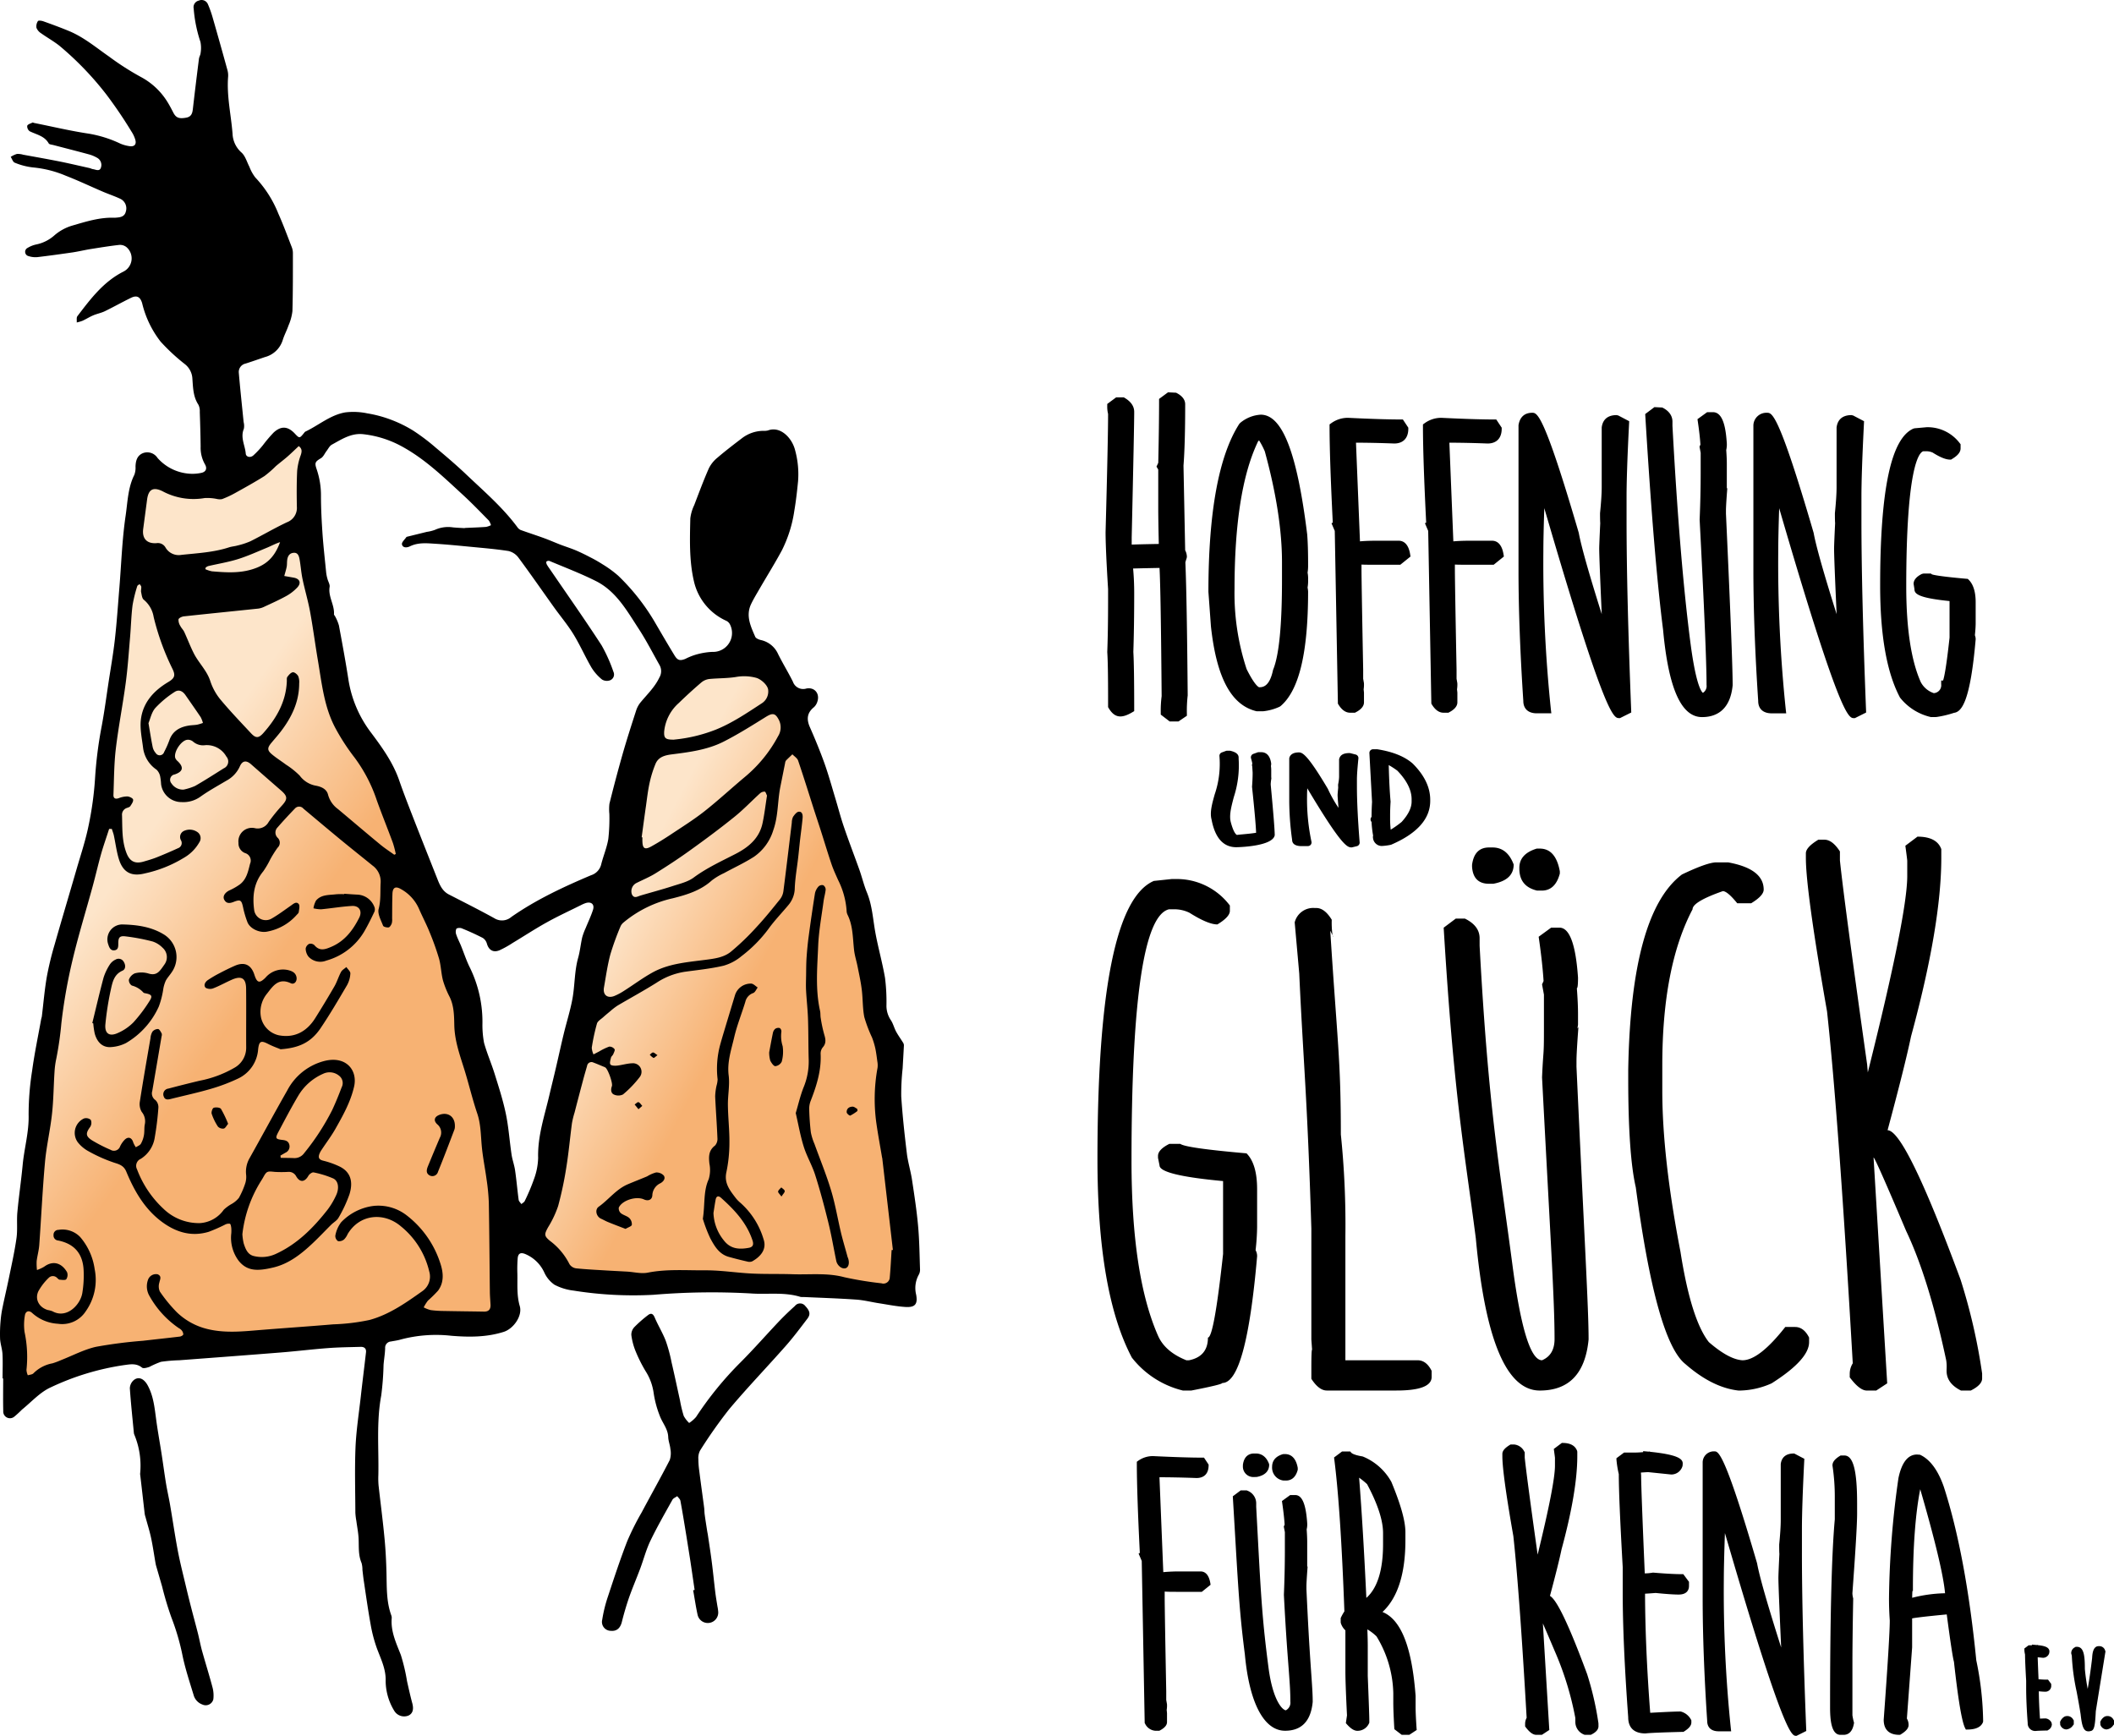
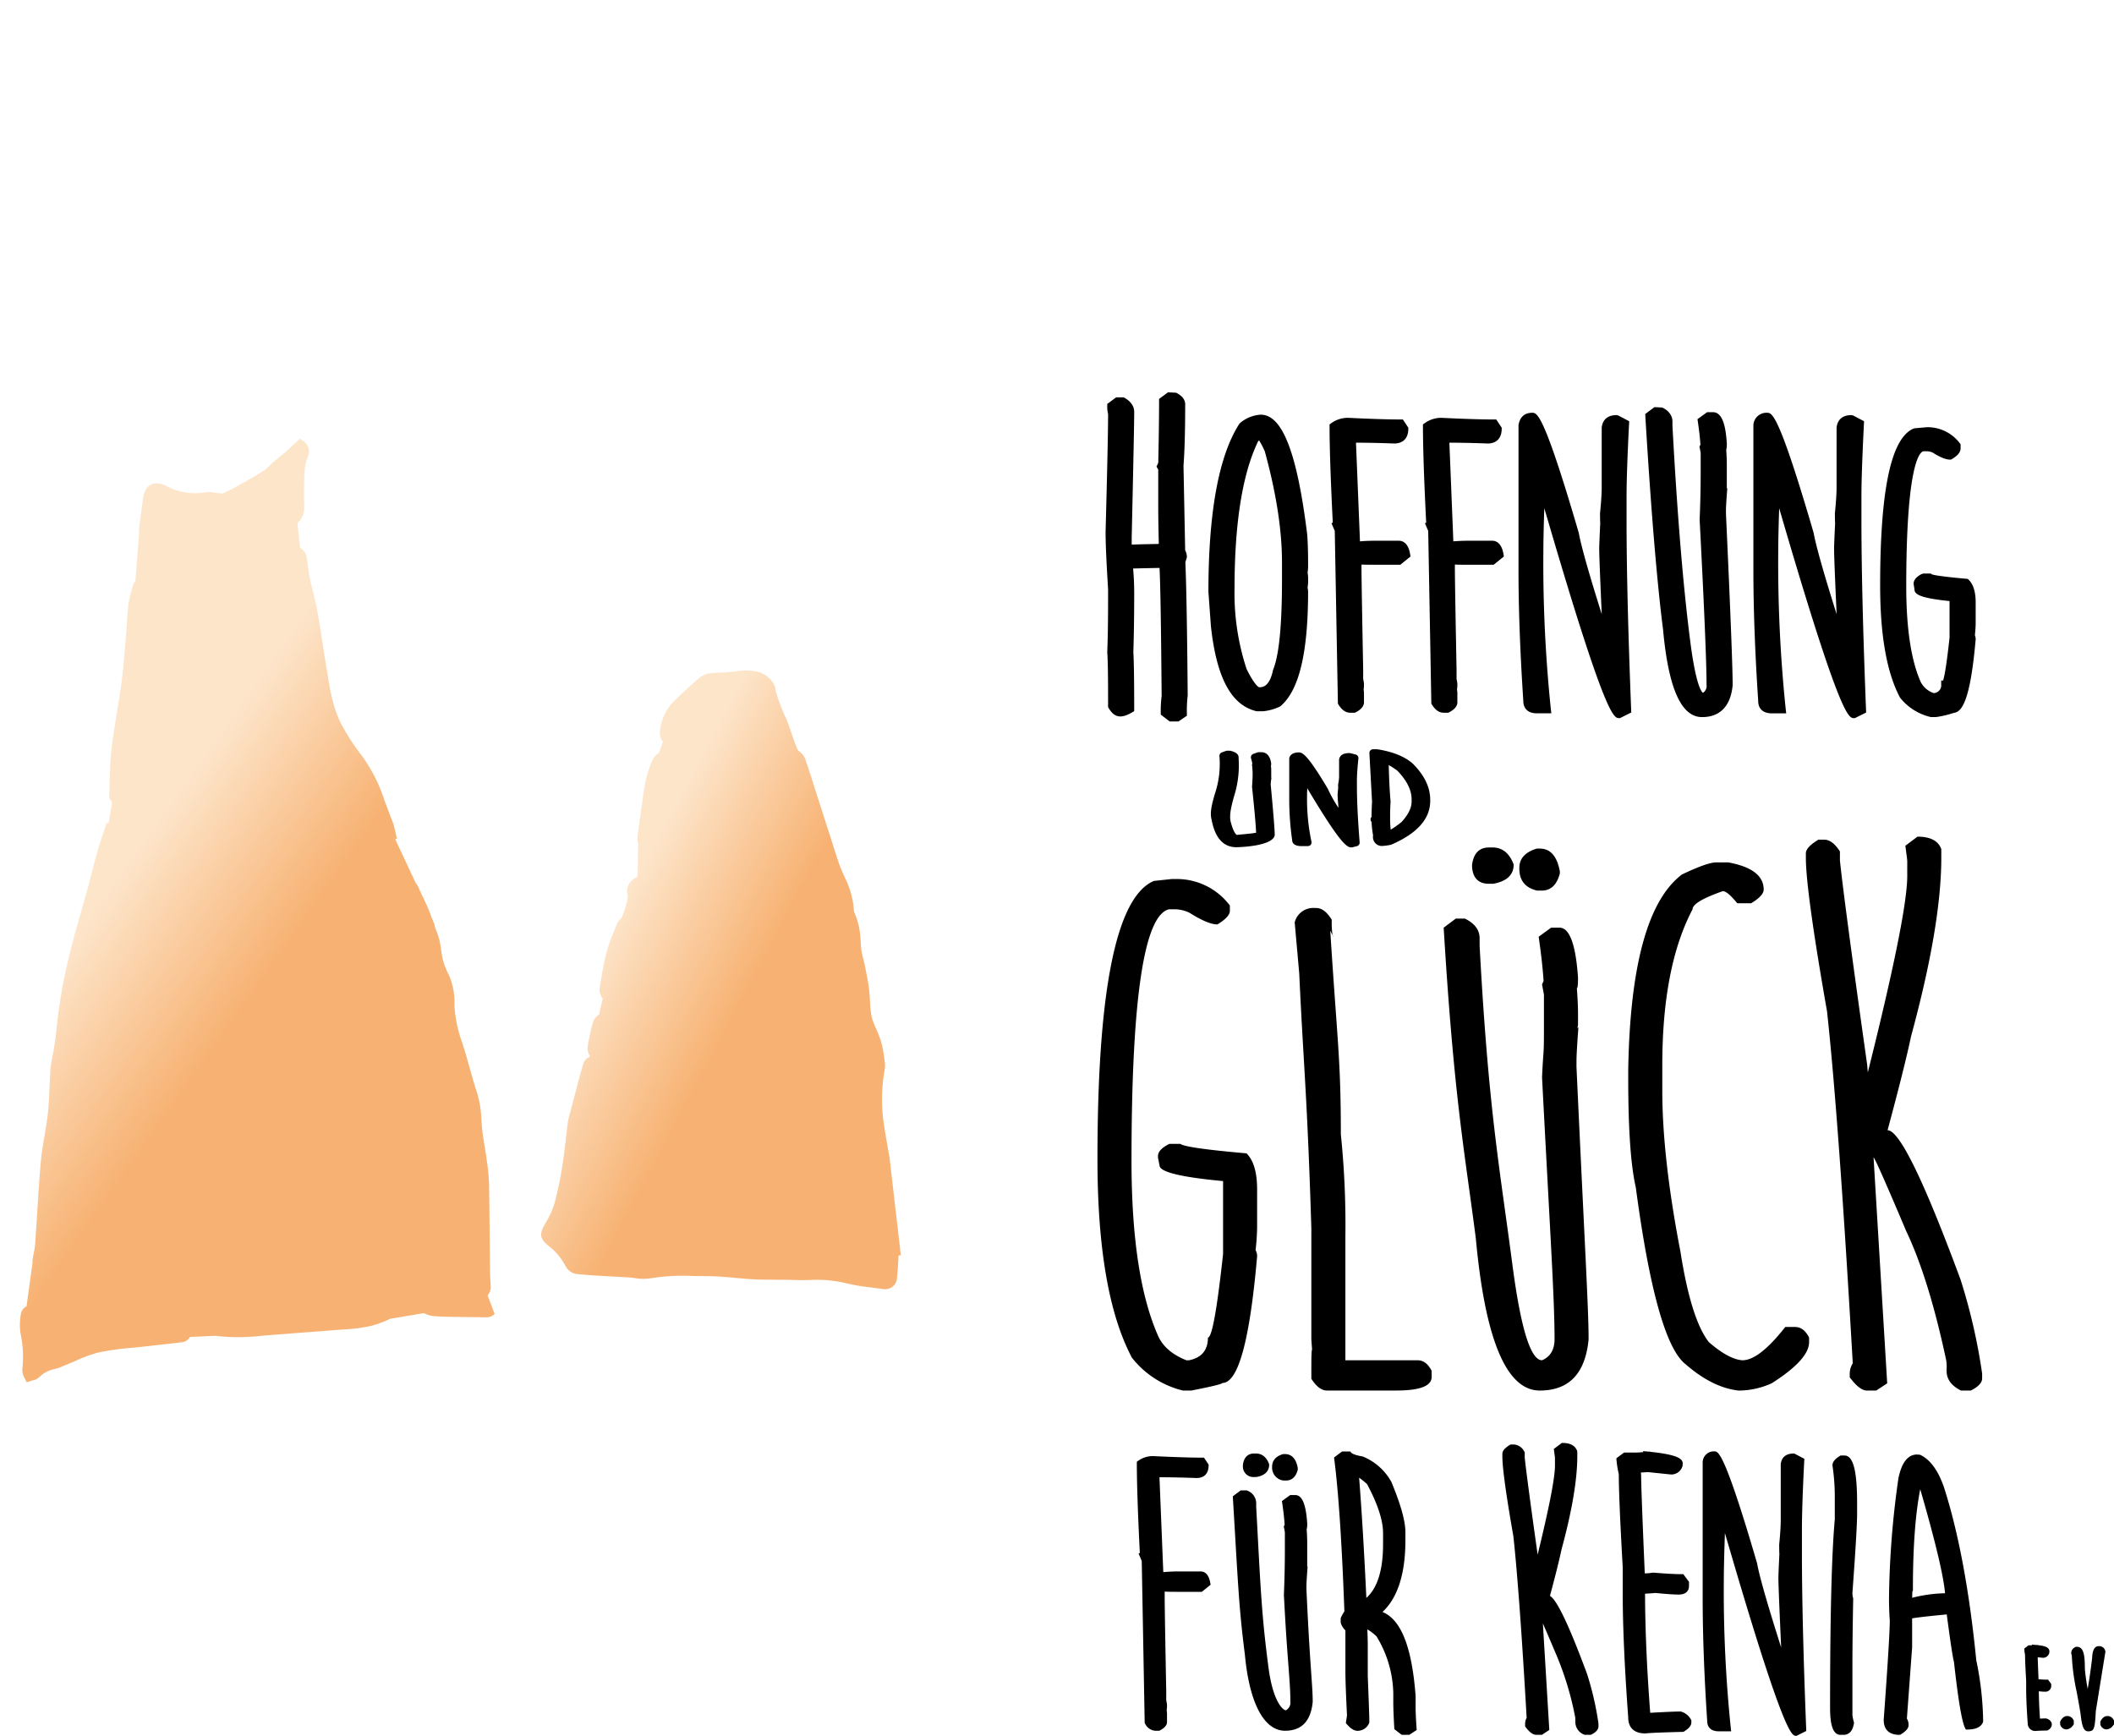
<svg xmlns="http://www.w3.org/2000/svg" xmlns:xlink="http://www.w3.org/1999/xlink" id="Ebene_1" data-name="Ebene 1" viewBox="0 0 544.429 447.037">
  <defs>
    <style>.cls-1{fill:url(#Unbenannter_Verlauf_2);}.cls-2{fill:url(#Unbenannter_Verlauf_2-2);}</style>
    <linearGradient id="Unbenannter_Verlauf_2" x1="447.602" y1="276.254" x2="511.602" y2="242.254" gradientTransform="matrix(1, 0, 0, -1, -146.32, 710)" gradientUnits="userSpaceOnUse">
      <stop offset="0" stop-color="#fde5ca" />
      <stop offset="0.54" stop-color="#f7b273" />
      <stop offset="1" stop-color="#f7b273" />
    </linearGradient>
    <linearGradient id="Unbenannter_Verlauf_2-2" x1="322.519" y1="291.968" x2="391.659" y2="242.988" xlink:href="#Unbenannter_Verlauf_2" />
  </defs>
  <title>hug-kenia-logo-web</title>
  <path d="M430.733,329.033c.431-15.947.647-26.189.647-30.464a7.846,7.846,0,0,1-.216-2.1v-.472l2.293-1.7h1.972l.22.133c1.632.965,2.457,2.178,2.457,3.606,0,2.588-.2,12.554-.646,32.317v1.864c1.16-.046,3.233-.1,6.979-.168q-.138-6.1-.142-9.253V312.9c-.01,0-.051-.112-.188-.332l-.262-.431.454-.977c.142-6.481.211-11.857.211-15.986V294.7l2.3-1.7,2.082.1c1.554.777,2.343,1.784,2.343,2.992,0,6.793-.147,12.1-.436,15.789l.431,21.8a3.685,3.685,0,0,1,.441,1.7l-.051.3c-.206.619-.3.949-.339,1.117l.009.16c.248,5.936.449,17.41.591,34.1a34.214,34.214,0,0,0-.21,4.741v.5l-2.165,1.46h-2.274L444.943,376v-.461a29.84,29.84,0,0,1,.229-4.292c-.142-17.82-.321-28.951-.545-33.023-3.861.074-5.824.122-6.805.149.188,1.965.284,4.1.284,6.374,0,5.589-.073,10.672-.22,15.106.147,2.437.22,7.419.22,14.718v.535l-.458.272c-2.893,1.722-4.627,1.454-6.135-1.082l-.133-.222v-2.412c0-5.777-.069-9.741-.211-11.777q.207-5.437.211-12.985v-3.228C430.954,336.821,430.733,331.876,430.733,329.033Zm52.157,15.234c0,15.867-2.329,25.54-7.121,29.57l-.261.154a13.3,13.3,0,0,1-4.163,1.144h-1.724c-6.553-1.545-10.326-8.7-11.757-21.885l-.646-8.861c0-20.535,2.673-35.068,7.955-43.264l.225-.243a9.055,9.055,0,0,1,5.3-2.123c5.562,0,9.368,9.808,11.963,30.861.151,1.96.229,4.411.229,7.325v.864a10.8,10.8,0,0,1-.133,1.628,8.131,8.131,0,0,1,.133,1.813,9.844,9.844,0,0,1-.133,2.02A8.432,8.432,0,0,1,482.89,344.267Zm-18.946-.646a62.362,62.362,0,0,0,3.118,20.677c2.219,4.434,3.178,4.647,3.219,4.654.812,0,2.669,0,3.586-4.473q2.317-5.55,2.3-23.442v-4.3c0-8.238-1.49-17.844-4.434-28.55a20.316,20.316,0,0,0-1.463-2.8,1.045,1.045,0,0,0-.4.541C465.92,314.278,463.944,326.931,463.944,343.621Zm24.971-16.91.844,1.983.807,44.481.133.218c.862,1.407,1.875,2.12,3.008,2.12h1.256l.211-.112c.523-.28,2.109-1.13,2.109-2.552l0-2.517-.087-.837a8.287,8.287,0,0,0,.078-1.591l-.2-1.139v-2.332c-.3-15.874-.431-23.836-.431-25.817v-1.259c.738.046,1.747.046,3.1.046h6.9l2.622-2.114-.087-.536c-.458-2.921-1.871-3.535-2.976-3.535H500.6c-1.724,0-3.159.055-4.351.165l-1.027-25.416c3.2.014,6.5.085,9.844.216,2.307,0,3.632-1.383,3.632-3.792v-.285l-1.4-2.111h-.5c-3.255,0-7.84-.142-13.627-.427l-.046,0a7.269,7.269,0,0,0-4.319,1.417l-.39.28v.481c0,5.443.28,13.788.83,24.818Zm30.309,48.69c.522-.28,2.109-1.13,2.109-2.552l0-2.522-.092-.834a7.851,7.851,0,0,0,.083-1.589l-.2-1.139v-2.332c-.284-14.776-.431-23.7-.431-25.817v-1.259c.738.046,1.743.046,3.095.046h6.9l2.623-2.114-.087-.538c-.468-2.919-1.876-3.533-2.976-3.533h-5.594c-1.724,0-3.159.055-4.356.165l-1.023-25.416c3.2.014,6.5.085,9.845.216,2.306,0,3.631-1.383,3.631-3.792v-.285l-1.4-2.111h-.5c-3.256,0-7.841-.142-13.627-.427l-.046,0a7.267,7.267,0,0,0-4.319,1.417l-.39.28v.481c0,5.443.279,13.788.83,24.818l-.321.149.843,1.983.807,44.479.133.217c.858,1.408,1.871,2.123,3.008,2.123h1.257Zm46.87-.543c-.789-19.987-1.188-36.437-1.188-48.895v-6.08c0-4.055.216-10.395.647-18.845l.027-.6-2.792-1.465-.436-.108c-3.022,0-3.7,1.938-3.847,3.2V317.4c0,1.63-.142,3.861-.431,6.731,0,1.373.023,2.26.055,2.536-.174,3.7-.266,5.926-.266,6.614,0,1.611.22,7.27.651,16.853-3.319-10.53-5.3-17.539-5.915-20.936-9.032-30.93-10.743-30.93-12-30.93-1.939,0-3.186,1.082-3.521,3.2v37.356c0,9.879.417,21.221,1.238,33.642,0,2.036,1.266,3.2,3.471,3.2h3.746l-.124-1.048a364.4,364.4,0,0,1-1.93-40.694c0-2.384.078-6.094.238-11.094l1.422,4.842c14.457,49.23,16.5,49.23,17.855,49.23h.22l2.9-1.447Zm8.216-20.707c1.394,15.133,4.677,22.49,10.033,22.49,3.237,0,7.235-1.407,7.886-8.205,0-4.475-.564-18.944-1.724-44.192v-.862c0-.5.046-1.715.266-4.666l.078-1.011h-.124v-6.38c0-.961-.055-2.116-.151-3.469a6.169,6.169,0,0,0,.147-1.763c-.252-3.716-.89-7.98-3.577-7.98h-1.485l-2.49,1.8.083.561c.339,2.3.568,4.315.678,5.993l-.238.537.3,1.573v5.112c0,3.881-.087,7.923-.266,12.105,1.2,23.045,1.78,36.973,1.78,42.581a2.061,2.061,0,0,1-.936,2.019c-.417-.3-1.784-2.1-3.173-12.579-1.852-14.1-3.425-33.025-4.672-56.185v-1.075c0-1.078-.459-2.584-2.628-3.641l-2.017-.1-2.375,1.783.032.5C571.2,323.334,572.738,341.862,574.31,354.151Zm27.966,21.523h3.746l-.124-1.048a364.4,364.4,0,0,1-1.93-40.694c0-2.409.078-6.116.238-11.087l1.417,4.835c14.462,49.23,16.507,49.23,17.859,49.23h.22l2.9-1.447-.023-.605c-.788-20.1-1.187-36.554-1.187-48.895v-6.08c0-4.021.211-10.184.646-18.845l.028-.6-2.793-1.465-.435-.108c-3.013,0-3.7,1.935-3.847,3.2V317.4c0,1.63-.142,3.861-.431,6.731,0,1.378.023,2.27.059,2.536-.174,3.567-.27,5.914-.27,6.614,0,1.605.225,7.366.656,16.85-3.329-10.55-5.31-17.556-5.92-20.933-9.024-30.93-10.739-30.93-11.99-30.93a3.346,3.346,0,0,0-3.526,3.2v37.356c0,9.879.417,21.221,1.238,33.642C598.8,374.507,600.07,375.674,602.276,375.674Zm41.042.967,1.366-.018a26.684,26.684,0,0,0,4.558-1.08c2.013-.25,4.2-3.086,5.571-18.948a2.748,2.748,0,0,0-.2-1.032c.128-1.236.2-2.283.2-3.113v-5.383c0-2.653-.6-4.6-1.784-5.778l-.243-.24-.339-.03c-7.474-.654-8.758-1.071-8.918-1.149l-.257-.2h-1.889l-.422.1c-1.412.706-2.132,1.568-2.132,2.559l.216,1.346c0,1.15.752,2.253,9.042,3.083l0,9.411c-.853,7.862-1.4,10.306-1.673,11.058h-.482v.939a2.034,2.034,0,0,1-1.751,2.291h-.2a5.907,5.907,0,0,1-3.31-2.834c-2.481-5.562-3.737-13.854-3.737-24.648,0-30.427,3.228-34.492,4.393-34.8h.641a4.131,4.131,0,0,1,1.757.337c1.93,1.222,3.4,1.816,4.489,1.816h.261l.225-.138c.958-.578,2.228-1.493,2.228-2.742V306.37l-.2-.254a10.374,10.374,0,0,0-8.542-4.129l-3.113.277-.271.072c-5.777,2.48-8.588,15.7-8.588,40.425,0,12.761,1.687,22.415,5.112,28.855A14.106,14.106,0,0,0,643.318,376.641ZM473.266,393.792a11.388,11.388,0,0,1,.147-1.254.907.907,0,0,0-.019-.385v-1.914a7.061,7.061,0,0,0-.078-.995,2.66,2.66,0,0,0,.069-.656c-.348-2.526-1.724-2.905-2.513-2.905h-.71a.991.991,0,0,0-.317.055l-1.063.381a.938.938,0,0,0-.583,1.153,13.722,13.722,0,0,1,.33,1.344.946.946,0,0,0-.023.715l.1,1.607c0,1.142-.05,2.309-.156,3.65.629,5.935.982,9.908,1.05,11.841-.839.158-2.531.319-3.434.4-.793.073-1.435.139-1.472.165-.009,0-.756-.087-1.605-3.267-.476-1.775.106-3.966.775-6.5A26.314,26.314,0,0,0,465,387.384v-.318c0-.837-.664-1.422-2.2-1.763h-.775a.934.934,0,0,0-.325.059l-1.032.381a.934.934,0,0,0-.605,1,24.317,24.317,0,0,1-1.238,9.835c-.688,2.476-1.284,4.613-.8,6.433.89,4.739,3.031,7.142,6.374,7.142.091,0,9.331-.126,9.895-3.082,0-1.364-.34-5.651-1.032-13.019Zm9.574,16.069a.935.935,0,0,0,.912-1.155A52.674,52.674,0,0,1,482.62,396.9c0-.463.018-1.105.059-1.921l.289.481c8.46,14.157,10,14.739,11.06,14.739l.137,0,1.289-.316a.941.941,0,0,0,.711-.988c-.468-5.858-.7-10.684-.7-14.341v-1.792c0-1.167.128-3.008.381-5.471a.945.945,0,0,0-.7-1.006l-1.357-.348a.988.988,0,0,0-.234-.03c-1.536,0-2.426.465-2.682,1.605v4.521a11.314,11.314,0,0,1-.257,1.983c0,.341.014.6.027.77-.105,1.089-.156,1.733-.156,1.926,0,.167,0,.568.234,3.3a33.573,33.573,0,0,1-2.746-4.9c-5.131-8.65-6.493-9.375-7.451-9.375-1.66,0-2.242.713-2.44,1.31a.928.928,0,0,0-.05.3v11.007a74.5,74.5,0,0,0,.743,9.913c0,.6.321,1.605,2.453,1.605Zm16.759-2.176a.95.95,0,0,1,.041-.5,26.768,26.768,0,0,1-.408-3.542.936.936,0,0,1-.188-1.006.976.976,0,0,1,.188-.292c.014-1.435.055-2.7.128-3.851l-.683-12.577a.942.942,0,0,1,.94-.991h1.1c4.035.642,7.048,1.873,9.106,3.675,3.013,3,4.517,6.124,4.517,9.32v.316c0,4.62-3.393,8.414-10.088,11.282a15.194,15.194,0,0,1-2.37.316A2.279,2.279,0,0,1,499.6,407.685Zm4.535-9.287c-.078,1.266-.124,2.4-.124,3.577v.761a24.913,24.913,0,0,0,.156,2.9,24.992,24.992,0,0,0,2.8-1.983c1.678-1.827,2.582-3.62,2.582-5.23v-.635c0-2.347-1.234-4.816-3.668-7.343A20.414,20.414,0,0,0,503.657,389C503.753,392.864,503.914,396.018,504.134,398.4Zm-54.148,88.154h-2.828q-2.922,1.462-2.923,3.112v.487l.393,1.949c0,1.684,5.483,3.028,16.366,4.035V514.9q-2.345,21.533-3.9,21.536,0,4.867-4.871,5.846h-.684q-5.363-2.145-7.213-6.137-6.918-15.5-6.914-45.311,0-62.358,9.649-64.695h1.163a8.968,8.968,0,0,1,4.093.88q4.773,3.017,7.213,3.017,3.217-1.945,3.214-3.5v-1.367a17.088,17.088,0,0,0-14.127-6.819h-.881l-4.572.486q-14.52,6.236-14.52,71.618,0,34.39,8.863,51.149a23.805,23.805,0,0,0,13.152,8.478h2.145q7.99-1.556,7.991-1.949,6.139,0,8.965-32.638a3.107,3.107,0,0,0-.393-1.564,57.7,57.7,0,0,0,.393-5.939v-9.743q0-6.529-2.727-9.256Q451.351,487.621,449.986,486.552Zm39.2-53.711c.053.23.113.373.186.373ZM511.1,542.283H492.493V510.32a226.465,226.465,0,0,0-1.17-26.2c0-19.423-.912-23.882-2.727-52.466l.592,1.19a23.3,23.3,0,0,1-.207-4.011q-1.85-3.029-3.991-3.025H484.6a4.914,4.914,0,0,0-5.162,3.7l1.17,13.16c1.038,22.668,2.075,31.543,3.12,65.7v28.553l.188,2.632q-.187,0-.188,4.675v2.829q1.944,3.017,3.991,3.017h17.93q9.063,0,9.059-3.5v-1.564Q513.338,542.286,511.1,542.283Zm18.4-132.066q-3.795,0-4.384,4.478v.487q.294,4.385,4.384,4.385h1.077q5.256-.967,5.256-4.966-1.65-4.385-5.453-4.384Zm13.546,11.11q3.511,0,4.674-4.385v-.589q-1.071-5.845-5.162-5.846h-.777q-4.491,1.368-4.487,4.974v.189q0,4.584,4.581,5.657Zm8.964,43.813q0-1.944.488-8.572c-.116,0-.184.154-.258.29l.163-.974v-2.8q0-2.723-.3-6.624c.2,0,.3-.911.3-2.726q-.884-12.858-4.777-12.862h-2.145l-3.213,2.341q.966,6.624,1.265,11.4l-.393.872.487,2.632v9.256c0,7.016-.157,4.52-.487,12.055,2.145,41.249,3.221,57.2,3.221,67.392,0,2.734-1.076,4.549-3.221,5.461q-4.385,0-7.6-24.357c-3.378-25.724-6.2-40.154-8.478-82.378V433.6c0-2.145-1.265-3.826-3.795-5.067h-2.341l-3.119,2.341c2.663,44.109,5.421,57.754,8.281,80.036q3.606,39.164,16.468,39.168,11.3,0,12.572-13.153c0-8.116-1.045-25.011-3.12-70.221Zm56.3,68.571h-2.53q-6.729,8.568-11.015,8.572-3.5-.2-8.667-4.675-4.584-5.845-7.314-23.289-4.668-24.16-4.675-41.414v-6.624q0-25.326,7.794-40.141,0-1.945,7.794-4.675,1.179,0,3.709,3.119H597q3.217-1.956,3.221-3.512,0-5.351-9.161-7.016h-3.017q-2.346,0-8.871,3.119-13.152,9.935-13.836,50.277v2.341q0,19.482,1.949,27.964,5.268,39.552,12.767,45.5,6.918,6.047,13.64,6.82h.582a20.776,20.776,0,0,0,7.99-1.855q9.652-6.128,9.649-10.614v-1.171Q610.545,533.714,608.306,533.711Zm23.815-50.671q4.479-16.665,6.042-24.16,7.791-28.651,7.794-45.995v-2.239c-.777-2.145-2.828-3.214-6.136-3.214l-3.119,2.341c.322,2.4.487,3.7.487,3.9v3.9q0,10.011-10.154,50.568c-.058-.671-.115-1.323-.178-2.051q-5.845-41.4-7.009-52.517v-2.333c-1.3-2.019-2.632-3.025-4-3.025h-1.555c-2.146,1.3-3.214,2.467-3.214,3.512v1.163q0,8.486,5.453,39.56,3.016,27.672,6.623,90.615a5.123,5.123,0,0,0-.778,2.727v.88q2.533,3.4,4.384,3.41H629.2l2.829-1.855-3.512-58.165q.389,0,8.383,18.9,5.845,12.268,10.324,33.322a10.476,10.476,0,0,1,.1,2.341v.385q0,3.217,3.7,5.068h2.53q2.924-1.461,2.923-3.119v-1.265a150.137,150.137,0,0,0-5.547-24.161Q636.693,483.04,632.121,483.04Zm41,151.532-.3-.048c-.25,0-.734.017-1.449.053-.177-2.523-.278-4.886-.3-7.042.734.072,1.281.108,1.621.108a1.5,1.5,0,0,0,1.569-1.684v-.326l-.82-1.1h-.5c-.474,0-1.127-.031-1.942-.1-.115-2.785-.187-4.663-.216-5.661l1.362.137a1.662,1.662,0,0,0,1.6-1.185l.057-.424c0-1.159-1.333-1.476-2.926-1.643l-.12-.068-.264.029-.129-.012-1.07-.1v.175h-.844l-1.094.823V617a6.171,6.171,0,0,0,.168,1.07c0,1.192.1,3.423.288,6.766v1.828c0,2.48.134,5.562.4,9.087a1.922,1.922,0,0,0,2.154,1.991h.019c.3-.036,1.17-.069,2.633-.108l.274,0,.23-.146a1.734,1.734,0,0,0,.911-1.458l-.1-.444A1.993,1.993,0,0,0,673.116,634.572Zm5.4-.662H678.2l-.4.087a2.545,2.545,0,0,0-1.122,1.156l-.13.223.034.772a1.793,1.793,0,0,0,1.1,1.127l.4.087a2.3,2.3,0,0,0,1.789-1.039l.211-.266V635.04l-.168-.247A1.682,1.682,0,0,0,678.513,633.91Zm9.718-16.623-.086-.238a1.523,1.523,0,0,0-1.454-1.137h-.225c-1.5,0-1.621,2.12-1.674,3.082-.374,3.188-.777,5.826-1.137,7.925a51.086,51.086,0,0,1-.734-5.135c0-3.615-.3-5.709-2.082-5.709h-.273l-.235.144a1.641,1.641,0,0,0-.917,1.6l.144.52a55.286,55.286,0,0,0,1.252,9.313c.336,1.8.7,3.752,1.022,5.8.317,2.912.71,4.389,1.962,4.389h.273l.4-.086c.9-.192,1.089-1.4,1.276-5.121l2.442-15.1ZM690.28,634.8a1.675,1.675,0,0,0-1.411-.892h-.316l-.408.091a2.545,2.545,0,0,0-1.113,1.142l-.134.228.038.8a1.817,1.817,0,0,0,1.1,1.105l.4.087a2.3,2.3,0,0,0,1.79-1.039l.211-.266v-1.01ZM455.2,596.666h-5.254a43.42,43.42,0,0,0-4.349.183l-.985-24.439c3.056.008,6.253.075,9.527.2,2.018,0,3.13-1.166,3.13-3.281v-.183l-1.189-1.785h-.323c-3.073,0-7.381-.135-12.806-.4h-.029a6.545,6.545,0,0,0-3.889,1.277l-.251.181v.309c0,5.131.26,12.927.772,23.178l-.319.147.812,1.913.757,41.566,0,.165.085.139a3.177,3.177,0,0,0,2.586,1.855h1.112l.133-.071c1.235-.659,1.835-1.362,1.835-2.15l0-2.337-.085-.805a6.588,6.588,0,0,0,.08-1.453l-.195-1.113v-2.185c-.268-14.124-.4-22.279-.4-24.24v-1.484c.655.055,1.657.066,3.186.066h6.378l2.256-1.818-.054-.344C457.315,597.2,456.126,596.666,455.2,596.666Zm-9.852,4.443Zm38.427,22.88c.2,2.965.3,4.453.3,6.282-.473,4.946-2.868,7.424-7.121,7.424-5.425,0-9.2-7.163-10.348-19.651-1.205-9.4-1.586-14.856-2.421-29.123-.192-3.3-.41-7.01-.667-11.277l-.02-.324,2.037-1.529h1.554l.124.062a3.488,3.488,0,0,1,2.311,3.168v1.011l.369,6.909c.895,16.875,1.266,22.807,2.814,34.6,1.049,7.954,3.369,10.711,4.441,10.892a2.189,2.189,0,0,0,1.173-2.218c0-2.521-.128-4.284-.384-7.8-.281-3.852-.706-8.62-1.282-19.723.166-3.956.251-7.755.251-11.349v-4.8l-.276-1.436.217-.493c-.1-1.588-.317-3.509-.641-5.714l-.052-.361,2.12-1.542h1.308c1.763,0,2.741,2.3,3.077,7.23a5.289,5.289,0,0,1-.138,1.613c.092,1.27.139,2.374.139,3.28V595.4h.1l-.047.649c-.166,2.259-.251,3.74-.251,4.4v.809C483.072,614.593,483.511,620.08,483.774,623.989ZM466.1,569.512v-.292c.33-2.558,1.943-2.928,2.877-2.928h.454c1.089,0,2.562.462,3.394,2.664l.039.213c0,1.176-.559,2.678-3.222,3.17l-.665.011A2.691,2.691,0,0,1,466.1,569.512Zm7.521.214c0-1.159.477-2.564,2.751-3.256l.176-.026h.4c1.2,0,2.736.612,3.272,3.527l.01.49-.02.077c-.6,2.249-1.969,2.722-3.01,2.722l-.742-.016A3.346,3.346,0,0,1,473.621,569.726Zm37.208,67.418c-.168-2.489-.252-4.327-.252-5.466l0-2.948c-.94-12.574-3.736-19.671-8.531-21.622,3.919-3.636,5.905-9.853,5.905-18.5v-2.02c0-2.87-1.171-7.093-3.619-12.987a14.82,14.82,0,0,0-7.319-6.52l-.126-.036c-2.247-.375-2.812-.845-2.95-1.03l-.182-.242h-2.119l-2.059,1.545.044.348c1.1,8.522,1.978,21.743,2.614,39.293a11.328,11.328,0,0,0-.888,1.589l-.064.128v1.1l.049.236a4.357,4.357,0,0,0,1.164,1.831v10.716c0,1.861.137,5.662.41,11.18l-.292,1.992.183.208c1.039,1.193,1.948,1.773,2.778,1.773a3.232,3.232,0,0,0,3.016-1.95l.064-.127v-.749c0-.873-.132-4.582-.4-11.317v-7.679c0-1.152-.035-2.6-.1-4.3a12.385,12.385,0,0,1,2.355,1.8,29.17,29.17,0,0,1,4.321,14.626v2.448c0,1.359.085,3.563.254,6.551l.015.276,1.9,1.456h1.952l1.91-1.253Zm-12.937-33.659c-.56-11.977-1.186-22.379-1.862-30.962a20.2,20.2,0,0,1,2.043,1.658c2.735,5.1,4.122,9.341,4.122,12.608v2.828C502.2,596.291,500.749,600.948,497.892,603.485Zm59.773,32.292.008.75c0,.829-.605,1.535-1.85,2.157l-.127.064h-1.6l-.128-.064a3.486,3.486,0,0,1-2.253-3.167v-.2c0-.62-.011-.886-.018-1l-.02-.089a80.04,80.04,0,0,0-5.31-17.147c-1.422-3.361-2.375-5.573-3.013-7.021l1.655,27.436-1.91,1.251h-1.442c-.851,0-1.753-.658-2.757-2.012l-.119-.161v-.654a3.24,3.24,0,0,1,.393-1.559c-1.237-21.573-2.389-37.309-3.422-46.778-1.878-10.689-2.833-17.626-2.833-20.579V566.4c0-.783.622-1.526,1.957-2.335l.145-.088H536a3.27,3.27,0,0,1,2.579,1.843l.1.149v1.39c.374,3.547,1.494,11.96,3.325,24.975,2.963-12.082,4.461-19.771,4.461-22.9v-2.02c0-.056-.04-.4-.248-1.94l-.048-.352,2.062-1.546h.2c1.991,0,3.253.7,3.75,2.065l.036.206v1.162c0,6.022-1.367,14.1-4.063,24.006-.509,2.458-1.512,6.49-2.976,11.954,1.2.7,3.624,4.058,9.579,20.166A78.638,78.638,0,0,1,557.665,635.777Zm23.864-.884.064.128v.547c0,.78-.6,1.52-1.9,2.33l-.139.087-.165,0c-5.3.133-8.53.267-9.592.4h-.015c-2.938,0-4.453-1.448-4.453-4.185-.938-12.777-1.414-23.62-1.414-32.184v-6.468c-.67-11.784-1.01-19.854-1.01-23.949a25.428,25.428,0,0,1-.606-3.789v-.3l1.969-1.462H567.2c.471,0,1.132-.035,1.975-.106v-.253l.657.059c.241.021.474.043.7.066l.139-.014.189-.02.147.081c7.317.757,8.364,1.893,8.364,3.014l-.034.553a2.987,2.987,0,0,1-2.945,2.273l-5.923-.609c-.076,0-.5.019-1.869.111l.059.812c0,2.228.316,10.674.935,25.153a12.418,12.418,0,0,0,2.038-.187l.081-.016.082.008c3.135.266,5.633.4,7.427.4h.3l1.462,1.971V600.4c0,.829-.348,2.22-2.676,2.22-1.236,0-3.173-.133-5.92-.408-1.2.1-2.115.159-2.721.188.025,9.131.472,19.443,1.33,30.673,4.077-.225,6.62-.335,7.766-.335l.185.03A4.178,4.178,0,0,1,581.529,634.893Zm29.643,2.47.016.389L608.69,639h-.143c-1.041,0-2.978,0-16.494-46.007l-1.821-6.209c-.187,5.58-.28,9.651-.28,12.153a341.957,341.957,0,0,0,1.814,38.229l.078.673h-3.2c-1.92,0-2.977-.968-2.977-2.725-.771-11.663-1.162-22.3-1.162-31.58V568.471a2.875,2.875,0,0,1,3.028-2.726c.962,0,2.573,0,10.988,28.83.609,3.377,2.687,10.639,6.2,21.674-.472-10.315-.711-16.333-.711-17.917,0-.622.085-2.706.254-6.194-.034-.3-.051-1.088-.051-2.4q.4-4.032.4-6.315v-14.4c.209-1.784,1.39-2.726,3.332-2.726h.149l2.595,1.36-.02.385c-.4,7.928-.6,13.885-.6,17.7v5.71C610.061,603.128,610.434,618.572,611.172,637.363Zm13.108-58.232v2.628c0,2.663-.409,9.563-1.214,20.507a5.637,5.637,0,0,0,.185,1.273l.021.078,0,.081c-.134,7.05-.2,12.724-.2,16.864V633.7a14.086,14.086,0,0,0,.389,1.828l.028.119-.02.122c-.4,2.463-1.673,2.981-2.668,2.981h-.808c-2.4,0-2.675-4.035-2.675-7.07,0-23.328.409-39.614,1.214-48.409l0-5.552a53.169,53.169,0,0,0-.6-8.342c-.007-.9.633-1.682,1.951-2.482l.145-.087H621C623.268,566.806,624.28,570.607,624.28,579.131Zm30.689,40.411c-1.782-18.011-4.6-33.047-8.369-44.7-1.5-4.284-3.558-7.053-6.128-8.231l-.757-.055c-2.337,0-3.947,2.031-4.791,6.076a232.728,232.728,0,0,0-2.43,31.006c0,1.926.068,3.845.2,5.659,0,2.8-.526,11.383-1.565,25.564,0,2.544,1.4,3.889,4.039,3.889h.168l.143-.086c1.4-.844,2.061-1.619,2.061-2.437a3.234,3.234,0,0,0-.442-1.672l1.351-18.336v-7.46c.687-.14,2.755-.436,8.916-1.021.954,7.205,1.567,11.224,1.854,12.184,1.1,9.9,2.043,15.51,2.895,17.14l.17.324h.365c2.182,0,3.542-.638,4.046-1.895l.043-.224A80.97,80.97,0,0,0,654.969,619.542ZM638.46,603.454c.014-.93.04-1.45.065-1.741h.127v-.6c0-10.68.633-19.275,1.883-25.619,3.853,13.275,6,22.268,6.393,26.79A36.995,36.995,0,0,0,638.46,603.454Z" transform="translate(-146.009 -191.963)" />
  <path class="cls-1" d="M377.43,515.27l-.05.82c-.1,1.69-.2,3.37-.36,5.05a3.059,3.059,0,0,1-1.14,2.19,3.257,3.257,0,0,1-2.02.65,4.414,4.414,0,0,1-.67-.06q-1.482-.222-2.97-.4a50.342,50.342,0,0,1-6.72-1.18,32.542,32.542,0,0,0-9.03-.72c-1.28.02-2.56.03-3.83-.01-1.56-.05-3.11-.06-4.67-.06-1.99-.01-3.98-.02-5.96-.12-1.64-.08-3.27-.23-4.9-.39-2.3-.22-4.65-.4-6.96-.43-1.24,0-2.46-.01-3.7-.03a52.92,52.92,0,0,0-10.94.6,12.657,12.657,0,0,1-4.06-.07c-.55-.07-1.1-.14-1.63-.17l-6.82-.38c-2.12-.13-4.25-.26-6.36-.48a3.83,3.83,0,0,1-2.92-1.94,15.8,15.8,0,0,0-4.64-5.48c-2.2-1.86-2.05-3.1-.81-5.32l.3-.52a22.138,22.138,0,0,0,2.16-4.67,89.391,89.391,0,0,0,2.1-9.94c.37-2.28.63-4.58.9-6.88.16-1.44.33-2.88.52-4.31a15.787,15.787,0,0,1,.5-2.18l2.36-8.97c.34-1.27.7-2.53,1.07-3.8a2.75,2.75,0,0,1,1.36-1.77,2.277,2.277,0,0,1,.43-.17l-.12-.21-.15-.42a3.673,3.673,0,0,1-.34-1.98,54.741,54.741,0,0,1,1.38-6.37,4.01,4.01,0,0,1,1.55-1.93l.95-4.13a3.5,3.5,0,0,1-.74-3.05l.29-1.71c.38-2.3.78-4.68,1.4-7a47.707,47.707,0,0,1,1.99-5.64l.67-1.7a4.105,4.105,0,0,1,1.19-1.57,21.448,21.448,0,0,0,1.7-5.77c-.73-1.35.12-3.7,1.88-4.59l.58-.29c.07-2.67.18-7.5.17-8.87l-.2-.03.02-1.49.37-2.68c.24-1.8.49-3.6.75-5.38l.16-1.21c.22-1.66.45-3.31.8-4.94a30.518,30.518,0,0,1,1.6-5.07,4.837,4.837,0,0,1,1.88-2.26l.96-2.88a3.6,3.6,0,0,1-.72-2.74,12.6,12.6,0,0,1,4.2-8.27c1.73-1.69,3.63-3.42,5.82-5.3a5.42,5.42,0,0,1,2.83-1.28c1-.1,2-.16,3.02-.2a34.188,34.188,0,0,0,3.9-.33,13.414,13.414,0,0,1,5.75.24c1.68.44,4.16,2.46,4.22,4.6a41.706,41.706,0,0,0,2.62,7.07c.3.6.72,1.82,1.4,3.78q.747,2.279,1.65,4.5l.16.17c.13.14.28.26.43.4a4.259,4.259,0,0,1,1.37,1.76c1.05,3.1,2.04,6.21,3.03,9.33l3.79,11.8c.58,1.84,1.16,3.68,1.77,5.51.4,1.19.92,2.34,1.43,3.49l.22.49a22.446,22.446,0,0,1,2.32,8.5.871.871,0,0,0,.07.37,19.835,19.835,0,0,1,1.66,7.61c.05.66.1,1.32.17,1.98a20.251,20.251,0,0,0,.52,2.51c.14.57.28,1.14.4,1.71l.25,1.24c.31,1.57.63,3.15.82,4.73.12,1,.18,2.01.24,3.02a28.571,28.571,0,0,0,.4,3.97,15.6,15.6,0,0,0,1.14,3.15c.27.62.54,1.23.77,1.86a21.532,21.532,0,0,1,.9,2.96c.23,1.04.37,2.1.51,3.16l.07.51a6.071,6.071,0,0,1,.04,1.94,43.583,43.583,0,0,0-.31,13.86c.3,2.07.66,4.12,1.02,6.19l.51,2.89,2.9,25.08Z" transform="translate(-146.009 -191.963)" />
-   <path class="cls-2" d="M273.4,530.36a3.032,3.032,0,0,1-2.34.86l-1.71-.02c-2.88-.04-5.76-.07-8.63-.13a29.818,29.818,0,0,1-3.62-.24,5.823,5.823,0,0,1-1.67-.58l-.24-.11-8.71,1.46a27.322,27.322,0,0,1-4.56,1.74,39.548,39.548,0,0,1-7.52,1.01l-2.07.16-3.99.31-2.66.2-11.69.9-.68.06a50.776,50.776,0,0,1-11.85.01l-6.52.29a2.72,2.72,0,0,1-2.03,1.36c-1.78.22-3.57.42-5.36.61l-4.14.47c-1.15.13-2.3.25-3.47.36a71.583,71.583,0,0,0-8.5,1.18,33.231,33.231,0,0,0-5.92,2.16c-.93.4-1.86.8-2.8,1.17l-.58.24a13.8,13.8,0,0,1-1.85.67,7.734,7.734,0,0,0-4.16,2.12,3.033,3.033,0,0,1-1.75.84l-1.48.5-.75-1.43a4.045,4.045,0,0,1-.38-2,29.267,29.267,0,0,0-.5-9.31,15.656,15.656,0,0,1,.08-4.62,2.758,2.758,0,0,1,1.25-2.08,2.134,2.134,0,0,1,.24-.13l1.56-11.33a1.36,1.36,0,0,1-.02-.48c.08-.68.21-1.32.33-1.97a17.929,17.929,0,0,0,.34-2.11c.19-2.65.35-5.3.52-7.95.28-4.5.56-9,.96-13.48.21-2.27.59-4.52.96-6.71.32-1.9.64-3.78.85-5.68.24-2.26.34-4.54.43-6.81.06-1.32.12-2.65.2-3.97a24.529,24.529,0,0,1,.5-3.63,72.081,72.081,0,0,0,1.14-7.75l.13-1.17a137.612,137.612,0,0,1,2.85-16.24c1.03-4.38,2.28-8.76,3.5-13,.6-2.13,1.2-4.25,1.78-6.38.34-1.25.66-2.5.97-3.75.39-1.5.77-3.02,1.2-4.52.42-1.53.93-3.04,1.43-4.54l.98-2.97h.54l.9-5.46-.1-.09a2.3,2.3,0,0,1-.65-1.81l.1-3c.09-2.94.17-5.98.53-8.97.38-3.17.9-6.34,1.4-9.5.41-2.5.82-5.02,1.16-7.54.38-2.92.63-5.87.86-8.82l.25-2.92c.08-1.01.15-2.03.21-3.04.1-1.72.22-3.44.43-5.14a25.1,25.1,0,0,1,.92-3.98l.33-1.15a1.8,1.8,0,0,1,.55-.89l.96-12.48a4.246,4.246,0,0,1-.01-1.17l1-7.56c.24-1.84.89-3.03,1.98-3.62s2.43-.49,4.08.32a15.3,15.3,0,0,0,9.96,1.64,7.239,7.239,0,0,1,2.6.09c.3.05.61.1.91.12l.46.06a2.763,2.763,0,0,0,.37.04,26.043,26.043,0,0,0,2.9-1.35l.34-.2c2.46-1.36,4.91-2.72,7.3-4.22a11.462,11.462,0,0,0,1.7-1.44c.36-.35.71-.69,1.09-1,.44-.38.9-.74,1.34-1.1.54-.43,1.06-.85,1.57-1.3.69-.6,1.35-1.23,2.04-1.87l1.78-1.67,1,.74a3.23,3.23,0,0,1,1.03,3.95,14.779,14.779,0,0,0-.85,3.67c-.16,3.09-.14,6.2-.08,9.09a5.36,5.36,0,0,1-1.75,4.3l.69,6.4a3.31,3.31,0,0,1,1.73,2.7c.14.75.23,1.52.33,2.3.12.9.23,1.8.42,2.7.25,1.2.55,2.4.85,3.6.4,1.62.8,3.24,1.1,4.89.45,2.38.8,4.77,1.17,7.16.27,1.78.54,3.55.84,5.32l.47,2.84c.8,5.09,1.56,9.9,3.93,14.27a54.131,54.131,0,0,0,4.73,7.28,40.089,40.089,0,0,1,5.98,11.44c.74,2.07,1.54,4.12,2.33,6.17q.93,2.4,1.82,4.8a15.663,15.663,0,0,1,.58,2.13l.48,2.01-.43.22,5.26,11.23a6.072,6.072,0,0,1,.78,1.28c.35.82.75,1.65,1.14,2.48.54,1.14,1.08,2.29,1.55,3.45.19.46.35.93.5,1.4l.97,2.3-.05.25.25.67c.32.82.62,1.63.86,2.47a22.33,22.33,0,0,1,.58,3.1,21.517,21.517,0,0,0,.45,2.52,21.744,21.744,0,0,0,1.61,3.99,17.768,17.768,0,0,1,1.34,7.7,33.863,33.863,0,0,0,2.06,9.7l.56,1.82c.46,1.49.88,3,1.3,4.5.6,2.16,1.2,4.32,1.92,6.44a27.068,27.068,0,0,1,1.1,6.87c.05.71.1,1.43.17,2.15.16,1.63.42,3.25.69,4.87.18,1.13.37,2.26.52,3.4l.06.47a50.216,50.216,0,0,1,.53,5.65c.09,5.21.14,10.44.19,15.65l.07,7.36c.02.68.06,1.36.1,2.04l.07,1.23a3.189,3.189,0,0,1-.8,2.46Z" transform="translate(-146.009 -191.963)" />
-   <path d="M146.67,546.95c0-2.08.09-4.18-.02-6.26-.07-1.32-.55-2.63-.62-3.95a36.741,36.741,0,0,1,.14-4.68,26.9,26.9,0,0,1,.5-3.4c.52-2.56,1.13-5.1,1.65-7.65.7-3.4,1.46-6.79,1.94-10.21.3-2.18.02-4.43.22-6.63.37-4.06.98-8.1,1.36-12.15.4-4.3,1.64-8.45,1.54-12.85a71.843,71.843,0,0,1,.9-11.43c.6-4.46,1.54-8.87,2.33-13.3.05-.25.15-.5.18-.75.41-3.36.69-6.75,1.26-10.08a80.972,80.972,0,0,1,2-8.3c1.86-6.55,3.82-13.07,5.71-19.61,1.07-3.67,2.29-7.32,3.05-11.06a85.2,85.2,0,0,0,1.67-12.1,105.984,105.984,0,0,1,1.71-13.52c.7-3.72,1.19-7.48,1.76-11.23s1.23-7.47,1.65-11.22c.5-4.44.79-8.9,1.16-13.35.5-6.15.7-12.34,1.6-18.43.52-3.52.58-7.23,2.25-10.55a5.286,5.286,0,0,0,.3-2.13c.05-1.5.42-2.84,1.92-3.45a3.144,3.144,0,0,1,3.74,1.23,12.021,12.021,0,0,0,7.62,4.01,10.9,10.9,0,0,0,3.54-.13c1.31-.22,1.72-1.13,1.05-2.25a8.6,8.6,0,0,1-1.1-4.52c-.03-2.98-.12-5.96-.22-8.94a3.761,3.761,0,0,0-.35-1.86c-1.35-2.04-1.38-4.35-1.55-6.63a5.079,5.079,0,0,0-1.94-3.83,50.035,50.035,0,0,1-6.26-5.81,25.835,25.835,0,0,1-4.75-9.91c-.5-1.62-1.36-2.09-2.87-1.35-2.26,1.1-4.45,2.33-6.7,3.43-.95.46-2.02.66-3,1.07s-1.85.98-2.8,1.41a9.9,9.9,0,0,1-1.47.43c.05-.54-.11-1.25.17-1.62,3.37-4.42,6.71-8.89,11.88-11.49a3.81,3.81,0,0,0,.75-6.3,2.639,2.639,0,0,0-1.88-.56c-2.5.28-4.97.69-7.45,1.08-1.5.25-3,.61-4.5.84-3.03.44-6.06.86-9.1,1.22a5.686,5.686,0,0,1-2.24-.25,1.13,1.13,0,0,1-.27-2.13,7.062,7.062,0,0,1,2.22-.88,10.066,10.066,0,0,0,4.7-2.37,12.294,12.294,0,0,1,4.65-2.51c3.5-1.02,7.03-2.14,10.76-2a5.594,5.594,0,0,0,.62-.04c1.07-.08,2.05-.32,2.34-1.57a2.73,2.73,0,0,0-1.39-3.25c-1.46-.69-3-1.2-4.48-1.83-3.2-1.37-6.35-2.87-9.6-4.13a28.2,28.2,0,0,0-8.48-2.14,16.931,16.931,0,0,1-4.66-1.22c-.47-.17-.7-.98-1.04-1.5a6.553,6.553,0,0,1,1.59-.75,4.883,4.883,0,0,1,1.63.2c3.13.57,6.25,1.12,9.37,1.74,2.58.52,5.15,1.13,7.72,1.7.29.07.56.23.85.27.75.11,1.74.7,2.08-.42a2.1,2.1,0,0,0-1.03-2.52,8.652,8.652,0,0,0-2-.84c-3.07-.84-6.17-1.62-9.25-2.43-.4-.1-1.01-.14-1.17-.41-1.1-1.95-3.16-2.26-4.91-3.14a1.57,1.57,0,0,1-.63-1.4c.15-.4.88-.59,1.38-.84.08-.04.24.07.36.1,4.71.94,9.4,2.06,14.14,2.77a30.778,30.778,0,0,1,8.1,2.56,9.207,9.207,0,0,0,2.33.65c1.3.2,1.89-.45,1.51-1.7a8.034,8.034,0,0,0-.98-2.07,113.526,113.526,0,0,0-6.43-9.49,80.413,80.413,0,0,0-12.1-12.58c-1.5-1.19-3.19-2.12-4.74-3.23a3,3,0,0,1-1.19-1.4,2.442,2.442,0,0,1,.38-1.74c.13-.2.94-.1,1.37.05,2.24.8,4.48,1.62,6.67,2.53,3.81,1.59,6.95,4.25,10.3,6.58a70.119,70.119,0,0,0,8.12,5.21,18,18,0,0,1,6.98,6.6c.53.87,1,1.78,1.47,2.69.68,1.27,1.47,1.54,3.26,1.22,1.27-.22,1.59-1.04,1.72-2.17q.75-6.51,1.58-13.02c.07-.5.39-.97.42-1.46a7.923,7.923,0,0,0-.04-2.86,35.617,35.617,0,0,1-1.74-8.6,1.73,1.73,0,0,1,1.31-2.04,1.759,1.759,0,0,1,2.329.878c.011.024.021.048.031.072a27.242,27.242,0,0,1,1.2,3.36q1.94,6.739,3.8,13.5a5.19,5.19,0,0,1,.2,1.77c-.4,4.97.76,9.81,1.14,14.72a6.8,6.8,0,0,0,2.33,4.85c.97.9,1.36,2.4,2,3.63a10.758,10.758,0,0,0,1.53,2.77A29.37,29.37,0,0,1,217.7,247c1.27,2.83,2.33,5.75,3.46,8.64a4.249,4.249,0,0,1,.28,1.5c0,4.98.02,9.97-.12,14.95a12.955,12.955,0,0,1-1,3.67c-.44,1.28-1.1,2.5-1.5,3.79a6.52,6.52,0,0,1-4.61,4.38c-1.65.56-3.3,1.14-4.96,1.67a2.21,2.21,0,0,0-1.74,2.37c.36,4.24.82,8.46,1.24,12.68a3.948,3.948,0,0,1,.06,1.75c-.95,2.24.32,4.27.49,6.39.07.85,1.14,1.14,1.93.48a23.3,23.3,0,0,0,2.5-2.67,35.036,35.036,0,0,1,2.79-3.28c1.95-1.75,3.65-1.57,5.43.32,1.16,1.24,1.22,1.24,2.28-.07.14-.16.26-.38.44-.46,3.43-1.63,6.42-4.28,10.25-4.94a17.483,17.483,0,0,1,5.69.25,31.6,31.6,0,0,1,6,1.6,32.843,32.843,0,0,1,5.84,2.86,53.226,53.226,0,0,1,5.73,4.33c2.7,2.27,5.4,4.56,7.95,6.99,4.55,4.32,9.33,8.42,13.1,13.5a2.1,2.1,0,0,0,.85.75c1.99.72,4,1.36,6,2.09,1.43.52,2.83,1.14,4.25,1.69,1.31.5,2.66.92,3.95,1.46,1.25.53,2.47,1.13,3.67,1.76a36.108,36.108,0,0,1,3.32,1.89,28.751,28.751,0,0,1,3.96,2.9,55.61,55.61,0,0,1,9.7,12.43c1.58,2.7,3.16,5.42,4.8,8.1.78,1.27,1.39,1.43,2.78.88a16.676,16.676,0,0,1,2.11-.9,17.744,17.744,0,0,1,4.82-.9,4.87,4.87,0,0,0,4.51-7.17,2.079,2.079,0,0,0-.88-.83,14.722,14.722,0,0,1-8.36-10.23c-1.23-5.32-1.04-10.75-.92-16.16a10.873,10.873,0,0,1,1-3.4c1.22-3.18,2.4-6.37,3.77-9.48a8.261,8.261,0,0,1,2.22-2.75c2.06-1.77,4.23-3.42,6.39-5.07a9.182,9.182,0,0,1,5.35-1.84,4.173,4.173,0,0,0,1.27-.1c3.21-1.21,6.22,1.96,6.99,5.1a23.411,23.411,0,0,1,.76,7.96c-.25,2.54-.53,5.07-.96,7.58a33.338,33.338,0,0,1-3.23,10.28c-1.75,3.24-3.7,6.38-5.56,9.57-.8,1.4-1.66,2.78-2.35,4.23-1.42,3-.1,5.72,1.06,8.4.18.43.93.73,1.47.86a6.328,6.328,0,0,1,4.4,3.55c1.2,2.44,2.65,4.76,3.85,7.2a2.79,2.79,0,0,0,3.48,1.73c2.14-.4,3.52,1.37,2.79,3.43a3.191,3.191,0,0,1-.86,1.38c-1.78,1.44-1.95,3.09-1.06,5.12,1.34,3.04,2.6,6.1,3.73,9.23,1.04,2.91,1.87,5.9,2.76,8.87.78,2.55,1.43,5.14,2.3,7.66,1.25,3.68,2.66,7.32,3.97,10.99.69,1.95,1.17,3.99,1.96,5.9,1.37,3.35,1.53,6.93,2.18,10.42.72,3.88,1.81,7.7,2.47,11.58a49.1,49.1,0,0,1,.36,7.14,6.624,6.624,0,0,0,1.14,3.7c.58.87.83,1.96,1.33,2.9.53.98,1.2,1.9,1.79,2.85a1.365,1.365,0,0,1,.24.7c-.1,1.99-.22,3.97-.33,5.96a60.383,60.383,0,0,0-.36,7.24c.32,4.88.85,9.76,1.44,14.62.27,2.27.97,4.49,1.32,6.75.6,3.95,1.21,7.9,1.57,11.88.35,3.77.38,7.57.51,11.36a2.594,2.594,0,0,1-.35,1.34,7.079,7.079,0,0,0-.65,5.08c.44,2.4-.23,3.32-2.7,3.18-2.24-.13-4.46-.58-6.68-.93-2.02-.3-4.02-.83-6.04-.97-4.54-.32-9.08-.46-13.62-.67a3.118,3.118,0,0,1-.76-.03c-4.21-1.31-8.56-.57-12.83-.89a180.3,180.3,0,0,0-25,.35,97.291,97.291,0,0,1-20.6-1.08,14.114,14.114,0,0,1-4.9-1.5,7.706,7.706,0,0,1-2.63-3.15,9.381,9.381,0,0,0-4.92-4.77c-1.17-.47-1.82-.18-1.94,1.1a35.9,35.9,0,0,0-.08,3.95c.06,2.8-.2,5.58.62,8.37.73,2.52-1.63,5.84-4.14,6.63-4.44,1.4-8.95,1.38-13.52,1a35.391,35.391,0,0,0-13.04.98c-.82.24-1.67.34-2.5.5a1.6,1.6,0,0,0-1.473,1.718l0,.032c-.04,1.43-.3,2.86-.41,4.29a73.653,73.653,0,0,1-.6,7.88c-1.27,6.8-.6,13.66-.74,20.5a20.664,20.664,0,0,0,.06,2.68c.49,4.43,1.08,8.85,1.5,13.29.3,3,.45,6.02.53,9.03.1,3.75-.07,7.51,1.25,11.12a1.838,1.838,0,0,1,.1.75c-.27,3.41,1.15,6.36,2.35,9.43a48.354,48.354,0,0,1,1.6,6.78c.43,1.89.84,3.79,1.35,5.66.42,1.57.12,2.67-1,3.18a2.97,2.97,0,0,1-3.6-1.16,14.962,14.962,0,0,1-2.26-7.73c.11-3.11-1.27-5.75-2.29-8.53a37.145,37.145,0,0,1-1.59-6.12c-.65-3.6-1.16-7.22-1.7-10.83-.17-1.05-.27-2.1-.4-3.16a6.455,6.455,0,0,0-.22-1.76c-.86-2-.68-4.09-.76-6.17-.06-1.55-.38-3.1-.58-4.64a17.282,17.282,0,0,1-.26-2.15c-.02-5.62-.19-11.25.04-16.87.19-4.36.87-8.7,1.36-13.05.42-3.8.91-7.59,1.34-11.39.11-.98-.46-1.43-1.38-1.4-2.81.08-5.63.1-8.43.32-4.02.3-8.04.8-12.07,1.12-8.73.7-17.48,1.35-26.22,2.01a40.21,40.21,0,0,0-4.7.4,22.647,22.647,0,0,0-2.96,1.3c-.6.21-1.56.49-1.92.2-1.52-1.23-3.13-.84-4.77-.63a66.543,66.543,0,0,0-18.72,5.7c-2.77,1.24-4.98,3.76-7.42,5.73a26.659,26.659,0,0,1-2.03,1.86,1.73,1.73,0,0,1-2.8-1.46c-.07-2.8-.02-5.61-.02-8.42Zm28.14-141.51h-.7c-.68,2.14-1.44,4.26-2.06,6.43-.77,2.74-1.4,5.51-2.15,8.26-1.76,6.44-3.74,12.83-5.27,19.33a136.94,136.94,0,0,0-2.82,16.06,86.1,86.1,0,0,1-1.3,9.07,22.4,22.4,0,0,0-.46,3.42c-.24,3.6-.25,7.24-.65,10.83-.45,4.14-1.42,8.23-1.8,12.37-.64,7.12-.97,14.27-1.48,21.4-.1,1.39-.5,2.74-.67,4.13a14.845,14.845,0,0,0,.08,2.3,9.616,9.616,0,0,0,1.85-.85c2.32-1.72,4.54-.93,5.89,1.39a2,2,0,0,1-.19,1.83c-.25.31-1.13.16-1.72.12-.22-.01-.42-.27-.62-.43a1.5,1.5,0,0,0-2.119-.109c-.028.025-.055.052-.081.079a14.35,14.35,0,0,0-2.66,3.46c-.96,2.08.22,4.14,2.42,4.81a6.242,6.242,0,0,1,1.23.33c3.55,1.99,7.08-1.52,7.66-4.6a27.786,27.786,0,0,0,.37-5.6c-.09-4.53-2.32-7.18-6.58-8.03a1.281,1.281,0,0,1-1.184-1.37l0-.04a1.251,1.251,0,0,1,1.167-1.328l.093,0a6.3,6.3,0,0,1,5.6,1.84,16.069,16.069,0,0,1,3.73,8.26,14,14,0,0,1-2.33,10.92,7.221,7.221,0,0,1-7.11,3.16,10.747,10.747,0,0,1-6.6-2.73c-.86-.84-1.78-.54-1.94.65a13.981,13.981,0,0,0-.08,4.17,30.921,30.921,0,0,1,.5,9.78,3.97,3.97,0,0,0,.35,1.4c.49-.16,1.15-.18,1.45-.51a9.223,9.223,0,0,1,4.9-2.57,19.762,19.762,0,0,0,2.26-.85c2.97-1.16,5.85-2.7,8.92-3.4a119.248,119.248,0,0,1,12.13-1.56c3.17-.37,6.33-.7,9.5-1.08.32-.04.84-.33.88-.57a1.8,1.8,0,0,0-.45-1.07,2.58,2.58,0,0,0-.71-.54,24.377,24.377,0,0,1-7.52-8.22,4.922,4.922,0,0,1-.38-4.3,2.181,2.181,0,0,1,2.46-1.34c1.13.5.59,1.33.42,2.17a3.277,3.277,0,0,0,.14,2.27,38.157,38.157,0,0,0,4.34,5.3,17.1,17.1,0,0,0,7.98,4.37c4.62,1.12,9.3.58,13.98.2,6.1-.49,12.22-.9,18.32-1.42a53.352,53.352,0,0,0,9.34-1.12c5.06-1.36,9.37-4.4,13.6-7.4a4.57,4.57,0,0,0,1.82-5.09,21.159,21.159,0,0,0-7.26-11.6c-4.33-3.72-10.64-3.27-13.76,1.97a4.534,4.534,0,0,1-.91,1.37,1.993,1.993,0,0,1-1.56.44,1.6,1.6,0,0,1-.7-1.4,7.989,7.989,0,0,1,1.5-3.46,13.925,13.925,0,0,1,8.26-4.2,11.877,11.877,0,0,1,8.55,2.37,25.336,25.336,0,0,1,8.75,12.46c.77,2.33.99,4.82-.6,6.98a33.847,33.847,0,0,1-2.61,2.57,10.733,10.733,0,0,0-1.09,1.74,8.125,8.125,0,0,0,1.8.7,27.68,27.68,0,0,0,3.44.23c3.44.07,6.89.1,10.33.16,1.2.01,1.7-.64,1.64-1.78-.06-1.11-.16-2.22-.17-3.32-.09-7.67-.13-15.34-.27-23a52.682,52.682,0,0,0-.58-5.96c-.37-2.77-.94-5.53-1.21-8.3-.29-2.92-.23-5.84-1.2-8.7-1.22-3.61-2.1-7.34-3.22-10.99-1.19-3.85-2.6-7.61-2.68-11.75-.05-2.42-.07-4.94-1.2-7.25a23.6,23.6,0,0,1-1.72-4.26c-.47-1.83-.5-3.78-1.01-5.6a68.586,68.586,0,0,0-2.48-6.93c-.81-2-1.83-3.92-2.69-5.91a10.716,10.716,0,0,0-4.67-5.08c-1.38-.8-2.1-.37-2.16,1.22-.08,2.13-.06,4.26-.08,6.39a3.687,3.687,0,0,1-.1,1.26c-.16.4-.49.97-.8,1.01-.47.07-1.33-.14-1.44-.45-.53-1.4-1.46-3.04-1.13-4.3.6-2.27.38-4.48.51-6.71a5.071,5.071,0,0,0-2.06-4.45c-2.8-2.28-5.63-4.52-8.42-6.82-3.15-2.6-6.27-5.23-9.4-7.85a1.435,1.435,0,0,0-2.16-.07c-1.53,1.59-3.03,3.2-4.48,4.87a1.879,1.879,0,0,0-.045,2.658c.031.032.062.063.095.092a1.75,1.75,0,0,1-.032,2.475l-.048.045a29.267,29.267,0,0,0-1.88,3,23.7,23.7,0,0,1-1.79,3.06c-2.42,2.93-2.83,6.3-2.36,9.88a3.01,3.01,0,0,0,4.43,2.34c1.77-1,3.4-2.24,5.07-3.4.64-.46,1.38-1.13,1.98-.39.35.42.1,1.38.01,2.08-.04.29-.38.55-.6.8a13.312,13.312,0,0,1-7.41,4.2c-2,.47-4.53-.7-5.2-2.4a24.283,24.283,0,0,1-1.12-3.8c-.41-1.9-.67-2.12-2.45-1.42-.97.38-1.86.49-2.42-.59-.44-.86.2-1.83,1.34-2.38a15.919,15.919,0,0,0,2.64-1.5c1.78-1.31,2.17-3.35,2.68-5.35a2.011,2.011,0,0,0-1.28-2.76,2.67,2.67,0,0,1-1.7-2.61,3.481,3.481,0,0,1,4.25-3.8,3.2,3.2,0,0,0,3.52-1.61,42.972,42.972,0,0,1,3.37-4.16c1.54-1.68,1.56-2.42-.13-3.9q-3.9-3.39-7.78-6.8c-1.24-1.08-2.24-.94-2.9.6a7.807,7.807,0,0,1-3.43,3.63c-2.27,1.35-4.6,2.62-6.73,4.15a7.546,7.546,0,0,1-4.8,1.37,5.3,5.3,0,0,1-5.3-4.6,15.4,15.4,0,0,0-.24-2.02,3.391,3.391,0,0,0-.92-1.72,8.019,8.019,0,0,1-3.47-5.57c-.29-2.4-.84-4.85-.59-7.2.48-4.46,3.28-7.55,7.05-9.8,1.68-1,1.93-1.72,1.08-3.44a64.252,64.252,0,0,1-4.82-13.3,7.259,7.259,0,0,0-2.53-4.45c-.47-.35-.55-1.27-.7-1.96-.09-.44.08-.93.03-1.4-.03-.24-.27-.45-.42-.68-.2.17-.55.3-.61.53a35.539,35.539,0,0,0-1.21,4.92c-.34,2.7-.4,5.42-.63,8.13-.34,3.94-.6,7.9-1.12,11.81-.76,5.69-1.88,11.33-2.56,17.02-.46,3.92-.46,7.9-.61,11.85-.04.9.47,1.18,1.36.87a6.215,6.215,0,0,1,2.22-.45c.54.03,1.42.45,1.48.82.1.5-.38,1.16-.72,1.68-.16.25-.57.35-.89.47a1.82,1.82,0,0,0-1.24,1.9c.1,3.22-.07,6.46,1.1,9.58.81,2.21,2.15,3,4.43,2.34,1.14-.33,2.29-.66,3.4-1.1,1.85-.74,3.69-1.53,5.5-2.36a1.4,1.4,0,0,0,.863-1.782,1.46,1.46,0,0,0-.1-.228,1.72,1.72,0,0,1,.6-2.358l0,0a3.479,3.479,0,0,1,3.73.3,1.9,1.9,0,0,1,.4,2.53,10.712,10.712,0,0,1-4,4.02,32.41,32.41,0,0,1-10.03,4.01c-3.46.88-5.63-.23-6.7-3.66-.62-2.02-.87-4.15-1.32-6.22-.13-.53-.34-1.05-.5-1.58ZM375.64,513.9l.32-.03-2.73-23.56a1.015,1.015,0,0,0-.06-.25c-.49-2.93-1.04-5.85-1.46-8.8a44.713,44.713,0,0,1,.3-14.32,5.5,5.5,0,0,0-.06-1.65c-.15-1.13-.29-2.27-.53-3.4a20.19,20.19,0,0,0-.84-2.75,35.246,35.246,0,0,1-1.98-5.23c-.46-2.32-.36-4.74-.66-7.1-.24-1.96-.67-3.91-1.06-5.86-.28-1.45-.76-2.88-.92-4.35-.35-3.08-.26-6.22-1.7-9.1a2.434,2.434,0,0,1-.22-.99,20.764,20.764,0,0,0-2.2-7.93c-.6-1.36-1.23-2.7-1.7-4.1-.97-2.86-1.83-5.75-2.75-8.62-.55-1.73-1.13-3.45-1.69-5.18-1.37-4.28-2.7-8.58-4.15-12.84-.22-.63-.97-1.08-1.47-1.61-.55.53-1.12,1.05-1.65,1.6a1.246,1.246,0,0,0-.22.6l-1.25,6.25c-.72,3.66-.51,7.45-1.79,11.05a12.861,12.861,0,0,1-4.98,6.88c-2.46,1.58-5.15,2.81-7.73,4.22a16.2,16.2,0,0,0-3.16,1.9c-2.87,2.59-6.43,3.67-10,4.57a29.865,29.865,0,0,0-12.7,6.23,2.755,2.755,0,0,0-.78,1,72.317,72.317,0,0,0-2.61,7.18c-.75,2.81-1.16,5.71-1.66,8.58-.33,1.9.9,2.88,2.69,2.17a14.977,14.977,0,0,0,2.47-1.32c2.48-1.57,4.84-3.35,7.41-4.76,4.08-2.23,8.69-2.6,13.2-3.18,2.43-.32,4.95-.56,6.88-2.1a64.248,64.248,0,0,0,6.62-6.36c2.14-2.29,4.1-4.74,6.07-7.18a4.346,4.346,0,0,0,.87-2.08c.76-5.88,1.45-11.78,2.17-17.67a3.469,3.469,0,0,1,.32-1.48c.37-.54.93-1.27,1.46-1.32.94-.08,1.06.87,1,1.6-.17,1.9-.44,3.79-.66,5.68-.17,1.56-.32,3.13-.5,4.68-.3,2.57-.76,5.14-.86,7.71a6.867,6.867,0,0,1-1.6,4.32c-1.73,2.09-3.64,4.04-5.21,6.24a35,35,0,0,1-6.9,6.96,12.453,12.453,0,0,1-4.64,2.47c-3.26.77-6.62,1.1-9.95,1.56a18.234,18.234,0,0,0-7.31,2.83c-3.27,2.05-6.67,3.9-10,5.86a16.491,16.491,0,0,0-1.9,1.46c-.6.5-1.22,1-1.8,1.53s-1.43,1-1.63,1.65a52.367,52.367,0,0,0-1.34,6.22,4.628,4.628,0,0,0,.45,1.73l1.5-.78a14.805,14.805,0,0,1,2.56-1.23,1.651,1.651,0,0,1,1.36.67c.17.24-.17.88-.35,1.31-.13.3-.48.54-.56.84-.14.6-.41,1.38-.16,1.78.22.33,1.13.36,1.7.3,1.31-.14,2.6-.56,3.9-.6a2.2,2.2,0,0,1,1.95,3.54,27.918,27.918,0,0,1-4.3,4.48,2.7,2.7,0,0,1-2.34.03c-.77-.34-.86-1.26-.53-2.14.3-.75-1-4.36-1.67-4.82a1.235,1.235,0,0,0-.22-.12c-.95-.38-1.88-.8-2.84-1.15a1.141,1.141,0,0,0-1.539.481,1.16,1.16,0,0,0-.121.389c-.36,1.25-.73,2.5-1.06,3.76q-1.1,4.12-2.16,8.24a23.115,23.115,0,0,0-.67,2.72c-.5,3.74-.83,7.51-1.43,11.24a92.226,92.226,0,0,1-2.13,10.1,26.454,26.454,0,0,1-2.6,5.5c-.98,1.8-1.04,2.2.48,3.47a16.949,16.949,0,0,1,5.04,6.01,2.41,2.41,0,0,0,1.72,1.08c2.7.28,5.42.4,8.13.57l4.98.27c1.78.1,3.63.6,5.32.27,4.96-.98,9.95-.56,14.9-.6,3.99-.02,7.97.64,11.95.83,3.53.17,7.08.06,10.61.18,4.4.14,8.81-.41,13.2.77a90.2,90.2,0,0,0,9.54,1.56,1.63,1.63,0,0,0,2.053-1.048,1.656,1.656,0,0,0,.077-.412c.22-2.36.33-4.73.48-7.1ZM265.69,327.98v-.05c1.83-.08,3.66-.14,5.49-.27a5.02,5.02,0,0,0,1.27-.44,3.973,3.973,0,0,0-.55-1.2c-2.18-2.21-4.33-4.45-6.61-6.55-5.1-4.68-10.05-9.53-16.28-12.8a26.83,26.83,0,0,0-9.33-2.87c-3.16-.4-5.65,1.28-8.21,2.68-.59.32-.94,1.09-1.38,1.66-.47.62-.8,1.45-1.41,1.82-1.48.89-1.7,1.15-1.13,2.82a20.759,20.759,0,0,1,1.12,6.9c0,3.27.18,6.55.4,9.82.24,3.34.62,6.68.95,10.02a10.663,10.663,0,0,0,.34,1.59c.18.67.64,1.38.54,2-.42,2.5,1.28,4.62,1.12,7.04,0,.18.2.37.3.56a11.229,11.229,0,0,1,.97,2.32c.86,4.6,1.71,9.2,2.43,13.83a30.236,30.236,0,0,0,5.8,13.72c2.88,3.85,5.7,7.74,7.3,12.37,1.14,3.3,2.42,6.55,3.68,9.8,1.98,5.08,4,10.14,6,15.2.68,1.72,1.31,3.44,3.1,4.37,3.93,2.02,7.88,4,11.75,6.14a3.691,3.691,0,0,0,4.35-.35c6.39-4.46,13.41-7.73,20.55-10.75a3.881,3.881,0,0,0,2.6-2.83c.55-2.18,1.46-4.3,1.82-6.5a47.26,47.26,0,0,0,.27-6.45,12.5,12.5,0,0,1,.02-2.63q1.572-6.358,3.36-12.66c1.1-3.87,2.34-7.7,3.58-11.53a6.519,6.519,0,0,1,1.2-2.06c1.67-2,3.55-3.8,4.7-6.21a3.208,3.208,0,0,0,.06-3.25c-1.75-3.1-3.38-6.29-5.32-9.27-3.05-4.67-5.82-9.74-11.08-12.37-3.86-1.94-7.92-3.48-11.91-5.16a.859.859,0,0,0-.8.14c-.12.14-.03.56.1.79.31.55.7,1.06,1.06,1.59,4.36,6.38,8.82,12.71,13.03,19.2A40.68,40.68,0,0,1,304,365a1.61,1.61,0,0,1-.8,2.133l-.063.027a2.417,2.417,0,0,1-2.08-.19,12.267,12.267,0,0,1-2.73-3.1c-1.62-2.78-2.92-5.76-4.6-8.51-1.48-2.42-3.33-4.62-5-6.94-3.06-4.28-6.06-8.62-9.2-12.85a4.479,4.479,0,0,0-2.57-1.7c-3.34-.52-6.73-.79-10.1-1.12-2.92-.28-5.84-.57-8.77-.75-2.2-.14-4.4-.37-6.52.67-.7.35-1.83.47-2.04-.52-.11-.52.72-1.25,1.14-1.87.04-.06.15-.08.23-.1l5.03-1.24a10.049,10.049,0,0,0,2.1-.52,8.178,8.178,0,0,1,4.6-.64c1.02.1,2.04.14,3.06.2Zm-18.15,84.11.4-.19a27.047,27.047,0,0,0-.74-2.84c-1.35-3.67-2.83-7.3-4.15-10.98a39.142,39.142,0,0,0-5.75-11.04,55.083,55.083,0,0,1-4.87-7.48c-2.95-5.45-3.54-11.58-4.56-17.57-.7-4.14-1.24-8.32-2-12.46-.52-2.84-1.36-5.62-1.95-8.45-.35-1.66-.46-3.37-.76-5.05-.15-.84-.42-1.8-1.54-1.7s-1.55.93-1.66,1.95c-.06.55-.02,1.11-.12,1.65-.16.8-.41,1.58-.62,2.37l2.43.43c1.57.28,2.01,1.36.91,2.54a11.482,11.482,0,0,1-2.79,2.17c-1.84,1.02-3.77,1.88-5.68,2.77a5.062,5.062,0,0,1-1.57.49c-6.4.67-12.79,1.31-19.18,2-.5.06-1.26.42-1.36.77a2.871,2.871,0,0,0,.46,1.68c.27.56.76,1,1.02,1.56.85,1.84,1.56,3.75,2.48,5.55,1.24,2.43,3.3,4.34,4.2,7.02a14.669,14.669,0,0,0,2.5,4.67c2.54,3.07,5.32,5.96,8.04,8.88,1.22,1.3,1.95,1.27,3.17-.1,3.39-3.82,5.82-8.08,6.03-13.33.01-.38-.06-.87.14-1.12.38-.5.89-1.12,1.41-1.18.43-.05,1.13.52,1.38,1a4.1,4.1,0,0,1,.25,1.87c0,4.68-1.9,8.66-4.67,12.3-.8,1.05-1.68,2.03-2.52,3.04-1.04,1.26-1.06,1.89.17,2.92,1.14.96,2.4,1.74,3.6,2.64a20.93,20.93,0,0,1,3.56,2.85,6.608,6.608,0,0,0,4.06,2.57c1.37.24,2.87.8,3.24,2.36a6.716,6.716,0,0,0,2.55,3.68c3.62,3.03,7.21,6.1,10.85,9.1,1.15.96,2.42,1.78,3.64,2.66Zm22.71,43.76a24.816,24.816,0,0,0,.42,4.68c.76,2.74,1.92,5.37,2.76,8.1,1.05,3.35,2.13,6.72,2.85,10.16s.95,6.99,1.47,10.48c.2,1.38.71,2.71.91,4.1.37,2.52.58,5.06.92,7.59.05.39.45.73.7,1.1.3-.27.72-.47.87-.8a51.327,51.327,0,0,0,2.37-5.61,16.981,16.981,0,0,0,1.08-5.48c-.16-5.65,1.67-10.89,2.91-16.25.54-2.3,1.12-4.6,1.65-6.9.69-2.93,1.32-5.88,2.03-8.8.73-3.02,1.68-5.98,2.24-9.02.64-3.49.5-7.09,1.47-10.55.48-1.71.65-3.5,1.04-5.25a16.253,16.253,0,0,1,.88-2.38c.64-1.58,1.38-3.11,1.9-4.72.47-1.44-.45-2.22-1.91-1.75a8.609,8.609,0,0,0-1.17.51c-2.93,1.46-5.91,2.83-8.77,4.42-3,1.66-5.89,3.56-8.84,5.33a25.2,25.2,0,0,1-3.42,1.9c-1.6.65-2.75-.1-3.21-1.73a2.562,2.562,0,0,0-1.07-1.47q-2.662-1.362-5.44-2.48c-.4-.16-1.2-.1-1.36.15a1.99,1.99,0,0,0-.01,1.49c.32.96.8,1.87,1.19,2.8.72,1.78,1.32,3.6,2.13,5.32a31.8,31.8,0,0,1,3.41,15.06Zm-47.3-149c-1.03.96-1.96,1.87-2.94,2.73-.96.83-1.97,1.59-2.93,2.4a27.289,27.289,0,0,1-2.97,2.59c-2.5,1.57-5.1,3.01-7.7,4.45a24.724,24.724,0,0,1-3.21,1.48,3.351,3.351,0,0,1-1.36-.04,12.19,12.19,0,0,0-3.12-.23,16.879,16.879,0,0,1-10.88-1.77c-2.4-1.16-3.6-.46-3.95,2.16l-1,7.55c-.33,2.48.93,3.84,3.4,3.68a2.26,2.26,0,0,1,2.3,1.04,3.929,3.929,0,0,0,4.1,1.98c4.15-.45,8.32-.64,12.32-1.95.69-.22,1.43-.26,2.12-.46a19.752,19.752,0,0,0,3.37-1.1c3.15-1.58,6.2-3.38,9.38-4.88a3.96,3.96,0,0,0,2.58-4.08c-.05-3.06-.07-6.13.08-9.19a15.96,15.96,0,0,1,.93-4.05c.3-.92.37-1.64-.52-2.3Zm88.3,100.74.2.02c0,.34-.02.68,0,1.02.05,1.87.63,2.24,2.28,1.33,1.71-.95,3.37-1.98,5-3.06,2.94-1.96,5.94-3.83,8.7-6,3.6-2.84,6.97-5.97,10.49-8.91a35.09,35.09,0,0,0,8.47-10.42,4.25,4.25,0,0,0,.23-4.15c-.92-1.83-1.63-1.91-3.39-.82-3.57,2.22-7.14,4.47-10.88,6.37-4.14,2.1-8.75,2.69-13.32,3.27-1.74.22-3.45.64-4.2,2.44a28.814,28.814,0,0,0-1.51,4.82c-.44,1.98-.67,4.02-.95,6.03-.39,2.68-.74,5.37-1.11,8.06Zm8.35-25.15a39.473,39.473,0,0,0,10.78-2.58c4.25-1.72,8-4.28,11.82-6.77a3.61,3.61,0,0,0,1.65-3.36c-.04-1.28-1.88-2.89-3.12-3.21a11.926,11.926,0,0,0-5.13-.22c-2.3.38-4.67.3-7,.54a3.965,3.965,0,0,0-2.03.93q-2.954,2.526-5.74,5.24a11.251,11.251,0,0,0-3.77,7.31c-.11,1.8.35,2.15,2.54,2.13Zm23.94,14.41c-.2-.37-.35-.98-.57-1.01a1.749,1.749,0,0,0-1.23.44c-2.2,2-4.25,4.17-6.56,6.03-3.7,2.99-7.53,5.83-11.39,8.6-2.89,2.09-5.87,4.04-8.9,5.93-1.58.99-3.33,1.7-5,2.54a2.38,2.38,0,0,0-1.13,2.94c.56,1.13,1.42.52,2.2.28,2.78-.82,5.57-1.56,8.32-2.45,1.85-.6,3.89-1.07,5.4-2.2,3.36-2.48,7.1-4.18,10.76-6.07,3.38-1.74,6.14-4.04,6.96-7.96.49-2.31.76-4.67,1.14-7.07ZM184.25,378.2c.41,2.4.7,4.34,1.1,6.25a3.376,3.376,0,0,0,.76,1.44,1.19,1.19,0,0,0,2.16-.24,23.441,23.441,0,0,0,1.35-3.03c.85-2.45,2.75-3.45,5.12-3.81.67-.1,1.36-.1,2.03-.21a12.436,12.436,0,0,0,1.5-.45,7.322,7.322,0,0,0-.58-1.5c-1.28-1.9-2.6-3.77-3.91-5.66-.75-1.09-1.76-1.54-2.84-.8a25.674,25.674,0,0,0-4.95,4.13c-.96,1.11-1.28,2.8-1.74,3.88Zm9.02,17.12a14.653,14.653,0,0,0,2.99-.95c2.5-1.43,4.93-3,7.37-4.53a1.92,1.92,0,0,0,1-2.524,1.884,1.884,0,0,0-.32-.506,5.791,5.791,0,0,0-5.43-2.94,3.93,3.93,0,0,1-3.19-.95,2.042,2.042,0,0,0-1.4-.44c-1.59.1-3.62,3.17-3.14,4.7a2.131,2.131,0,0,0,.6.8c1.65,1.57,1.41,2.7-.75,3.43a1.4,1.4,0,0,0-.85,2.29,3.551,3.551,0,0,0,3.12,1.62Zm5.7-57.18-.07.41a7.815,7.815,0,0,0,1.7.55c3.94.33,7.78.6,11.66-.98,3.15-1.28,4.77-3.5,5.88-6.53-1.16.36-2.21.94-3.31,1.4-2.5,1.03-4.97,2.16-7.55,2.97-2.5.78-5.12,1.2-7.68,1.8a2.5,2.5,0,0,0-.63.38ZM324.52,601.5c.38,2.12.69,4.26,1.15,6.36a2.69,2.69,0,0,0,5.3-.85,10.871,10.871,0,0,0-.2-1.38c-.2-1.25-.42-2.5-.57-3.76-.3-2.48-.54-4.97-.86-7.46-.3-2.39-.68-4.78-1.03-7.16-.05-.34-.13-.67-.18-1-.22-1.42-.45-2.83-.64-4.24-.08-.6-.07-1.2-.14-1.78-.41-3.11-.85-6.22-1.24-9.33a23.351,23.351,0,0,1-.25-3.18,4.166,4.166,0,0,1,.43-2.17,121.926,121.926,0,0,1,7.48-10.63c4.67-5.57,9.73-10.82,14.54-16.27,2-2.26,3.8-4.68,5.63-7.08.87-1.14.63-2.01-.54-3.26a1.68,1.68,0,0,0-2.68,0q-2.029,1.812-3.92,3.77c-3.37,3.55-6.59,7.24-10.04,10.7a88.006,88.006,0,0,0-11.5,14.12,8.422,8.422,0,0,1-1.77,1.53,7.3,7.3,0,0,1-1.4-1.82,33.242,33.242,0,0,1-.95-3.95c-.72-3.27-1.41-6.55-2.17-9.8a40.2,40.2,0,0,0-1.48-5.51c-.8-2.1-2-4.03-2.88-6.1-.43-1-.96-1.18-1.71-.6a32.279,32.279,0,0,0-3.53,3.1,2.853,2.853,0,0,0-.77,2.03,16.638,16.638,0,0,0,1.09,4.15,37.276,37.276,0,0,0,2.54,5.09,14.1,14.1,0,0,1,2.13,5.77,26.206,26.206,0,0,0,1.54,5.73c.66,1.86,2.12,3.39,2.2,5.52.03,1.04.47,2.07.56,3.11a5.606,5.606,0,0,1-.17,2.83c-2.33,4.54-4.84,8.99-7.24,13.5a68.436,68.436,0,0,0-3.71,7.4c-1.82,4.7-3.4,9.51-4.99,14.32a36.287,36.287,0,0,0-1.45,5.91,2.292,2.292,0,0,0,2.2,2.85c1.53.15,2.45-.67,2.86-2.29q.781-3.148,1.83-6.22c.89-2.53,1.95-4.99,2.89-7.5.89-2.38,1.53-4.88,2.63-7.17,1.73-3.6,3.73-7.07,5.67-10.56.23-.42.82-.63,1.24-.94.29.4.74.76.82,1.19.54,2.91,1.01,5.84,1.49,8.76l1,6.28c.4,2.64.78,5.29,1.17,7.93ZM183.3,581.98a5.427,5.427,0,0,0,.2.74c.48,1.79,1.05,3.56,1.43,5.37.46,2.15.76,4.32,1.14,6.49a5.726,5.726,0,0,0,.14.62l1.55,5.35a82.07,82.07,0,0,0,2.4,8,59.768,59.768,0,0,1,2.9,10c.72,3.37,1.81,6.65,2.81,9.94a3.6,3.6,0,0,0,2.26,2.45,2.02,2.02,0,0,0,2.687-.971,2.131,2.131,0,0,0,.133-.379,8.228,8.228,0,0,0-.17-2.9c-.85-3.22-1.85-6.4-2.75-9.61-.4-1.46-.67-2.96-1.04-4.43-.54-2.13-1.12-4.24-1.67-6.37q-.619-2.4-1.2-4.81c-.76-3.26-1.61-6.5-2.25-9.78-.78-4.04-1.36-8.12-2.06-12.17-.31-1.83-.74-3.65-1.04-5.48-.41-2.5-.74-5.02-1.13-7.53-.46-3.01-1.02-6-1.42-9.03-.4-2.99-.69-6-2.17-8.72-.98-1.8-2.41-2.4-3.67-1.3a2.9,2.9,0,0,0-.93,2.06c.26,3.85.68,7.68,1.04,11.52a1.491,1.491,0,0,0,.1.37,20.777,20.777,0,0,1,1.5,10.15c.37,3.1.78,6.76,1.2,10.42Zm22.28-72.46a9.56,9.56,0,0,0-.01-1.3c-.05-.4-.14-1.03-.37-1.1a2.016,2.016,0,0,0-1.25.24,42.383,42.383,0,0,1-4.16,1.83c-4.68,1.42-8.8,0-12.5-2.87-4.22-3.3-6.76-7.8-8.77-12.65-.58-1.37-1.54-1.8-2.94-2.22a39.09,39.09,0,0,1-6.82-3.02,8.959,8.959,0,0,1-2.71-2.28,4.09,4.09,0,0,1,1.59-6.14,1.88,1.88,0,0,1,1.74.35,1.932,1.932,0,0,1-.13,1.8c-1.2,1.64-1.23,2.42.49,3.5a38.965,38.965,0,0,0,4.76,2.43,1.671,1.671,0,0,0,2.292-.571,1.71,1.71,0,0,0,.148-.319,6.332,6.332,0,0,1,1.14-1.67c.92-.95,1.89-.62,2.25.67a6.058,6.058,0,0,0,.67,1.23c.44-.3,1.05-.5,1.29-.9a6.87,6.87,0,0,0,.79-2.24c.16-.87.05-1.8.2-2.66a3.789,3.789,0,0,0-.77-3.31,3.95,3.95,0,0,1-.47-2.75c.84-5.42,1.79-10.82,2.72-16.22a3.919,3.919,0,0,1,.51-1.7,1.9,1.9,0,0,1,1.44-.68c.36.04.69.7.94,1.15a1.3,1.3,0,0,1-.03.75q-1.19,7.039-2.4,14.07a2.081,2.081,0,0,0,.82,2.34,2.519,2.519,0,0,1,.76,1.93,74.519,74.519,0,0,1-.92,7.58,7.879,7.879,0,0,1-3.62,5.62,1.95,1.95,0,0,0-1.027,2.559c.021.048.043.1.067.141a26.636,26.636,0,0,0,6.83,10.18,13.1,13.1,0,0,0,9.37,3.67,8.1,8.1,0,0,0,6.14-3.45,10.326,10.326,0,0,1,2.06-1.5,6.6,6.6,0,0,0,1.84-1.56,21.114,21.114,0,0,0,1.67-3.86,5.611,5.611,0,0,0,.18-2.13,7,7,0,0,1,.8-4.06c3.29-5.86,6.47-11.78,9.8-17.61a15,15,0,0,1,9.78-7.64c5.47-1.25,8.38,2.52,7.43,6.66-.92,3.98-2.87,7.45-4.84,10.93-1.05,1.84-2.34,3.54-3.51,5.32a5.25,5.25,0,0,0-.6,1.12c-.33.94-.06,1.45,1.02,1.71a21.728,21.728,0,0,1,4.06,1.43c2.98,1.39,3.7,3.95,2.67,7.24a34.5,34.5,0,0,1-2.8,6c-.4.74-1.28,1.2-1.91,1.83-1.63,1.62-3.2,3.3-4.88,4.87-2.91,2.73-6.07,5.2-10.02,6.13-3.97.94-6.72,1.03-8.94-1.76a9.912,9.912,0,0,1-1.87-7.11Zm2.85.29a13.7,13.7,0,0,0,.35,2.41c.45,1.38,1,2.85,2.6,3.22a8.537,8.537,0,0,0,5.6-.52c5.58-2.54,9.74-6.75,13.44-11.48a19.741,19.741,0,0,0,2.14-3.62c.86-1.8.62-3.72-.73-4.36a24.8,24.8,0,0,0-5.06-1.56c-.37-.08-1.09.44-1.33.86-.94,1.67-2.18,1.8-3.14.17a2.12,2.12,0,0,0-2.08-1.16,29.908,29.908,0,0,1-3.44,0c-1.98-.21-2.1-.2-3.02,1.47-.17.3-.35.59-.53.87a32.746,32.746,0,0,0-4.8,13.7Zm9.81-20.24.06.58c1.1.02,2.2.02,3.3.06a3.059,3.059,0,0,0,2.75-1.28,61.42,61.42,0,0,0,7.2-11.07c.9-1.92,1.7-3.9,2.45-5.88a2.369,2.369,0,0,0-.69-3,3.828,3.828,0,0,0-4.08-.48,13.94,13.94,0,0,0-6.34,5.54c-1.83,3.07-3.48,6.23-5.16,9.39-.9,1.71-.78,1.91,1.11,2.12.85.1,1.49.37,1.69,1.26a1.75,1.75,0,0,1-1,2.01l-1.3.75Zm10.39-32.9c2.4-3.56,4.57-7.27,6.75-10.98a6.961,6.961,0,0,0,.86-3.02c.03-.53-.66-1.1-1.03-1.66-.46.42-1.08.74-1.36,1.25-.65,1.2-1.03,2.53-1.7,3.7q-2.4,4.145-4.95,8.2c-2.3,3.67-5.56,5.17-9.42,4.42a6.04,6.04,0,0,1-4.54-4.52,7.4,7.4,0,0,1,1.57-6.24c1.5-1.93,2.94-4.13,6.08-2.64.95.46,1.74-.58,1.45-1.7s-1.25-1.47-2.2-1.7a5.923,5.923,0,0,0-5.76,1.97c-1.57,1.55-2.18,1.35-2.86-.76-.83-2.58-2.56-3.39-5.05-2.3q-1.983.88-3.9,1.9a29.5,29.5,0,0,0-3.06,1.8c-.67.47-1.15,1.34-.53,1.97a2.352,2.352,0,0,0,2.03.1c1.62-.63,3.14-1.5,4.74-2.2,2.45-1.07,3.61-.37,3.64,2.29.06,5.06-.01,10.13.02,15.2A5.9,5.9,0,0,1,206.3,467a28.79,28.79,0,0,1-8.92,3.3q-4.02.96-8.02,2.02a1.469,1.469,0,0,0-1.289,1.631,1.447,1.447,0,0,0,.109.409c.36,1.02,1.26.77,2.07.56,3.37-.84,6.77-1.57,10.1-2.55a46.537,46.537,0,0,0,7.1-2.7,9.021,9.021,0,0,0,5.04-7.5c.25-2.06.71-2.32,2.58-1.35,1.2.62,2.47,1.06,3.2,1.37,4.7-.35,7.8-1.7,10.35-5.5Zm-58.6-1.14a19.408,19.408,0,0,0,.38,2.64c.67,2.37,2.15,3.64,4.27,3.45a9.9,9.9,0,0,0,3.77-1.03,20.75,20.75,0,0,0,8.47-9.43,22.482,22.482,0,0,0,1.16-4.62,8.845,8.845,0,0,1,.62-2.01c.4-.75,1-1.38,1.47-2.09a6.82,6.82,0,0,0-1.52-9.524q-.27-.2-.56-.366c-3.17-1.9-6.73-2.4-10.3-2.5a3.85,3.85,0,0,0-3.87,5.22c.26.82.64,1.6,1.65,1.42.92-.16.9-.98.9-1.73,0-1.55.32-2.03,1.86-1.85a52.2,52.2,0,0,1,6.98,1.32,6.4,6.4,0,0,1,2.56,1.6,3.21,3.21,0,0,1,.5,4.31c-1.25,1.79-1.97,3.05-4.25,2.3a6.452,6.452,0,0,0-3.4,0,2.82,2.82,0,0,0-1.52,1.64,1.7,1.7,0,0,0,.76,1.5,5.962,5.962,0,0,1,2.98,1.8c.14.16.47.17.72.23,1.39.3,1.68.67.9,1.88a38.282,38.282,0,0,1-4.2,5.58,12.9,12.9,0,0,1-4.05,2.75c-2.15.97-3.38.1-3.16-2.26a75.27,75.27,0,0,1,1.4-8.92c.42-1.9.8-3.92,3-4.89.84-.37.86-1.43.34-2.26a1.511,1.511,0,0,0-2.037-.641c-.025.013-.049.027-.073.041a3.579,3.579,0,0,0-1.44,1.2,13.985,13.985,0,0,0-1.65,3.42c-1.05,3.89-1.95,7.81-2.91,11.73Zm64.6-33.28a16.568,16.568,0,0,0-2.03.02c-1.84.23-3.85.03-5.2,1.62a5.751,5.751,0,0,0-.66,2,8.933,8.933,0,0,0,1.98.25c2.65-.25,5.3-.71,7.95-.86,1.87-.1,2.7,1.37,1.84,3.05-1.62,3.2-3.7,5.99-7.17,7.47-1.58.68-3.02,1.2-4.37-.43a1.46,1.46,0,0,0-1.35-.32,1.66,1.66,0,0,0-.89,1.22,3.522,3.522,0,0,0,.72,2.06,4.15,4.15,0,0,0,4.6,1.02,16.457,16.457,0,0,0,9.77-7.5c.96-1.65,1.8-3.37,2.62-5.09a1.689,1.689,0,0,0-.04-1.3,4.921,4.921,0,0,0-4.32-3.1c-1.15-.05-2.3-.14-3.43-.22Zm24.53,56.84c-1.3.48-1.57,1.48-.53,2.43a2.75,2.75,0,0,1,.65,3.46q-1.549,3.64-3.05,7.3c-.35.86-.6,1.8.39,2.38a1.5,1.5,0,0,0,2.19-.92c1.48-3.62,2.86-7.28,4.25-10.93a2.647,2.647,0,0,0,.1-.83c.04-2.46-1.81-3.72-4-2.9Zm-56.23-1.53c-.25-.39-1.32-.49-1.88-.3-.33.1-.67,1.12-.52,1.56a13.949,13.949,0,0,0,1.61,3.29,1.749,1.749,0,0,0,1.5.5c.4-.08.68-.7,1.12-1.22a28.25,28.25,0,0,0-1.83-3.83Zm124.09,28.27c.58-3.8.1-7.07,1.5-10.16a8.177,8.177,0,0,0,.19-4c-.2-1.82-.23-3.43,1.46-4.7a2.6,2.6,0,0,0,.6-1.93c-.14-3.57-.42-7.13-.58-10.7a15,15,0,0,1,.35-2.76,6.83,6.83,0,0,0,.28-1.63,23.571,23.571,0,0,1,.67-8.96c.54-1.97,1.15-3.92,1.73-5.87l2.07-6.84a4.24,4.24,0,0,1,4.24-3c.57.08,1.08.66,1.61,1-.38.5-.66,1.25-1.16,1.43a3.11,3.11,0,0,0-2.02,2.25c-.93,3.05-2.14,6.02-2.86,9.1-.75,3.23-1.87,6.4-1.43,9.89.31,2.5-.24,5.09-.2,7.64.04,3.23.42,6.45.39,9.68a37.1,37.1,0,0,1-.78,7.57c-.62,2.8.86,4.63,2.33,6.56a8.031,8.031,0,0,0,1.23,1.29,20.183,20.183,0,0,1,6.02,9.45c.93,2.75-1.04,4.61-2.94,5.67a1.927,1.927,0,0,1-1.25.05q-2.424-.552-4.82-1.22c-2.45-.7-3.64-2.77-4.71-4.76a36.3,36.3,0,0,1-1.93-5.05Zm2.73-1.47a11.841,11.841,0,0,0,2.68,7.06c1.73,2.25,4,2.35,6.44,1.9,1.1-.2,1.27-.9.93-1.92-1.5-4.54-4.64-7.86-8.09-10.95-.73-.65-1.25-.42-1.41.52-.21,1.13-.37,2.26-.55,3.39Zm23.27-17.03c.79,2.5,2.17,4.8,2.95,7.3,1.28,4.03,2.37,8.13,3.38,12.24.8,3.24,1.35,6.55,2.03,9.82.25,1.2,1.43,2.14,2.35,1.9.83-.2,1.13-1.39.67-2.65l-.1-.24c-.56-2.08-1.19-4.15-1.7-6.24-.86-3.62-1.47-7.32-2.54-10.87-1.22-4.06-2.84-7.99-4.28-11.98a14.8,14.8,0,0,1-.95-3.02q-.348-2.979-.42-5.98a5.435,5.435,0,0,1,.37-2.11c1.52-3.9,2.78-7.85,2.57-12.13a2.532,2.532,0,0,1,.53-1.65c.95-1.06.77-2.1.4-3.32a35.387,35.387,0,0,1-.9-4.21c-.12-.63-.04-1.29-.18-1.9-1.24-5.56-.71-11.18-.48-16.76.16-3.84.88-7.66,1.39-11.49.13-1,.45-2,.54-3a1.37,1.37,0,0,0-.62-1.1,1.312,1.312,0,0,0-1.2.3,3.793,3.793,0,0,0-.93,1.74q-.889,5.6-1.64,11.22c-.24,1.76-.4,3.54-.53,5.32-.1,1.52-.1,3.05-.12,4.57-.02,1.31-.08,2.63-.01,3.94.13,2.46.42,4.91.5,7.37.12,3.53.07,7.06.18,10.58a17.474,17.474,0,0,1-1.34,7.07c-.85,2.16-1.36,4.44-2,6.57.71,3.05,1.2,5.94,2.08,8.71ZM308.73,507.4a2.237,2.237,0,0,0-.66-1.75c-.6-.55-1.54-.73-2.18-1.26a1.65,1.65,0,0,1-.52-1.43c.89-1.9,4.5-3.01,6.48-2.1,1.1.5,2.1.1,2.16-1.07a3.56,3.56,0,0,1,2.08-3.1c.76-.42,1.39-1.2.87-1.97a2.54,2.54,0,0,0-2.01-.8,8.592,8.592,0,0,0-2.28,1c-1.64.69-3.3,1.33-4.93,2.02-3.02,1.26-4.94,3.95-7.53,5.79-1.09.77-.63,2.57.6,3.1.62.28,1.21.63,1.84.88,1.46.6,2.93,1.15,4.46,1.74.7-.42,1.55-.66,1.62-1.05Zm35.65-42.29c.29.58.86,1.43,1.3,1.43a2.11,2.11,0,0,0,1.65-1.16,9.7,9.7,0,0,0,.24-3.99,8.523,8.523,0,0,1-.33-3.72,1.061,1.061,0,0,0-.41-.94,1.4,1.4,0,0,0-1.15.18,1.861,1.861,0,0,0-.62,1.06c-.37,1.78-.69,3.57-.96,5.01A7.661,7.661,0,0,0,344.38,465.11Zm22.4,12.43c-.38-.2-.78-.57-1.17-.57-.9,0-1.6.49-1.55,1.46.02.32.74.91.92.84a11.179,11.179,0,0,0,1.87-1.2ZM348.1,498.7c-.03-.34-.56-.63-.88-.94-.3.35-.75.67-.82,1.06-.05.28.41.66.86,1.3.42-.67.88-1.07.84-1.42Zm-36.68-21.93c-.32-.33-.59-.82-.98-.96-.22-.08-.65.38-.99.6l.99,1.22Zm2.75-13.75c-.27,0-.54.36-.82.57a3.747,3.747,0,0,0,.95.82c.17.07.52-.33,1.04-.7-.56-.35-.86-.7-1.17-.7Z" transform="translate(-146.009 -191.963)" />
+   <path class="cls-2" d="M273.4,530.36a3.032,3.032,0,0,1-2.34.86l-1.71-.02c-2.88-.04-5.76-.07-8.63-.13a29.818,29.818,0,0,1-3.62-.24,5.823,5.823,0,0,1-1.67-.58l-.24-.11-8.71,1.46a27.322,27.322,0,0,1-4.56,1.74,39.548,39.548,0,0,1-7.52,1.01l-2.07.16-3.99.31-2.66.2-11.69.9-.68.06a50.776,50.776,0,0,1-11.85.01l-6.52.29a2.72,2.72,0,0,1-2.03,1.36c-1.78.22-3.57.42-5.36.61l-4.14.47c-1.15.13-2.3.25-3.47.36a71.583,71.583,0,0,0-8.5,1.18,33.231,33.231,0,0,0-5.92,2.16c-.93.4-1.86.8-2.8,1.17l-.58.24a13.8,13.8,0,0,1-1.85.67,7.734,7.734,0,0,0-4.16,2.12,3.033,3.033,0,0,1-1.75.84l-1.48.5-.75-1.43a4.045,4.045,0,0,1-.38-2,29.267,29.267,0,0,0-.5-9.31,15.656,15.656,0,0,1,.08-4.62,2.758,2.758,0,0,1,1.25-2.08,2.134,2.134,0,0,1,.24-.13l1.56-11.33a1.36,1.36,0,0,1-.02-.48c.08-.68.21-1.32.33-1.97a17.929,17.929,0,0,0,.34-2.11c.19-2.65.35-5.3.52-7.95.28-4.5.56-9,.96-13.48.21-2.27.59-4.52.96-6.71.32-1.9.64-3.78.85-5.68.24-2.26.34-4.54.43-6.81.06-1.32.12-2.65.2-3.97a24.529,24.529,0,0,1,.5-3.63,72.081,72.081,0,0,0,1.14-7.75l.13-1.17a137.612,137.612,0,0,1,2.85-16.24c1.03-4.38,2.28-8.76,3.5-13,.6-2.13,1.2-4.25,1.78-6.38.34-1.25.66-2.5.97-3.75.39-1.5.77-3.02,1.2-4.52.42-1.53.93-3.04,1.43-4.54l.98-2.97h.54l.9-5.46-.1-.09a2.3,2.3,0,0,1-.65-1.81l.1-3c.09-2.94.17-5.98.53-8.97.38-3.17.9-6.34,1.4-9.5.41-2.5.82-5.02,1.16-7.54.38-2.92.63-5.87.86-8.82l.25-2.92c.08-1.01.15-2.03.21-3.04.1-1.72.22-3.44.43-5.14a25.1,25.1,0,0,1,.92-3.98l.33-1.15a1.8,1.8,0,0,1,.55-.89l.96-12.48a4.246,4.246,0,0,1-.01-1.17l1-7.56c.24-1.84.89-3.03,1.98-3.62s2.43-.49,4.08.32a15.3,15.3,0,0,0,9.96,1.64,7.239,7.239,0,0,1,2.6.09c.3.05.61.1.91.12l.46.06a2.763,2.763,0,0,0,.37.04,26.043,26.043,0,0,0,2.9-1.35l.34-.2c2.46-1.36,4.91-2.72,7.3-4.22a11.462,11.462,0,0,0,1.7-1.44c.36-.35.71-.69,1.09-1,.44-.38.9-.74,1.34-1.1.54-.43,1.06-.85,1.57-1.3.69-.6,1.35-1.23,2.04-1.87l1.78-1.67,1,.74a3.23,3.23,0,0,1,1.03,3.95,14.779,14.779,0,0,0-.85,3.67c-.16,3.09-.14,6.2-.08,9.09a5.36,5.36,0,0,1-1.75,4.3l.69,6.4a3.31,3.31,0,0,1,1.73,2.7c.14.75.23,1.52.33,2.3.12.9.23,1.8.42,2.7.25,1.2.55,2.4.85,3.6.4,1.62.8,3.24,1.1,4.89.45,2.38.8,4.77,1.17,7.16.27,1.78.54,3.55.84,5.32l.47,2.84c.8,5.09,1.56,9.9,3.93,14.27a54.131,54.131,0,0,0,4.73,7.28,40.089,40.089,0,0,1,5.98,11.44c.74,2.07,1.54,4.12,2.33,6.17a15.663,15.663,0,0,1,.58,2.13l.48,2.01-.43.22,5.26,11.23a6.072,6.072,0,0,1,.78,1.28c.35.82.75,1.65,1.14,2.48.54,1.14,1.08,2.29,1.55,3.45.19.46.35.93.5,1.4l.97,2.3-.05.25.25.67c.32.82.62,1.63.86,2.47a22.33,22.33,0,0,1,.58,3.1,21.517,21.517,0,0,0,.45,2.52,21.744,21.744,0,0,0,1.61,3.99,17.768,17.768,0,0,1,1.34,7.7,33.863,33.863,0,0,0,2.06,9.7l.56,1.82c.46,1.49.88,3,1.3,4.5.6,2.16,1.2,4.32,1.92,6.44a27.068,27.068,0,0,1,1.1,6.87c.05.71.1,1.43.17,2.15.16,1.63.42,3.25.69,4.87.18,1.13.37,2.26.52,3.4l.06.47a50.216,50.216,0,0,1,.53,5.65c.09,5.21.14,10.44.19,15.65l.07,7.36c.02.68.06,1.36.1,2.04l.07,1.23a3.189,3.189,0,0,1-.8,2.46Z" transform="translate(-146.009 -191.963)" />
</svg>